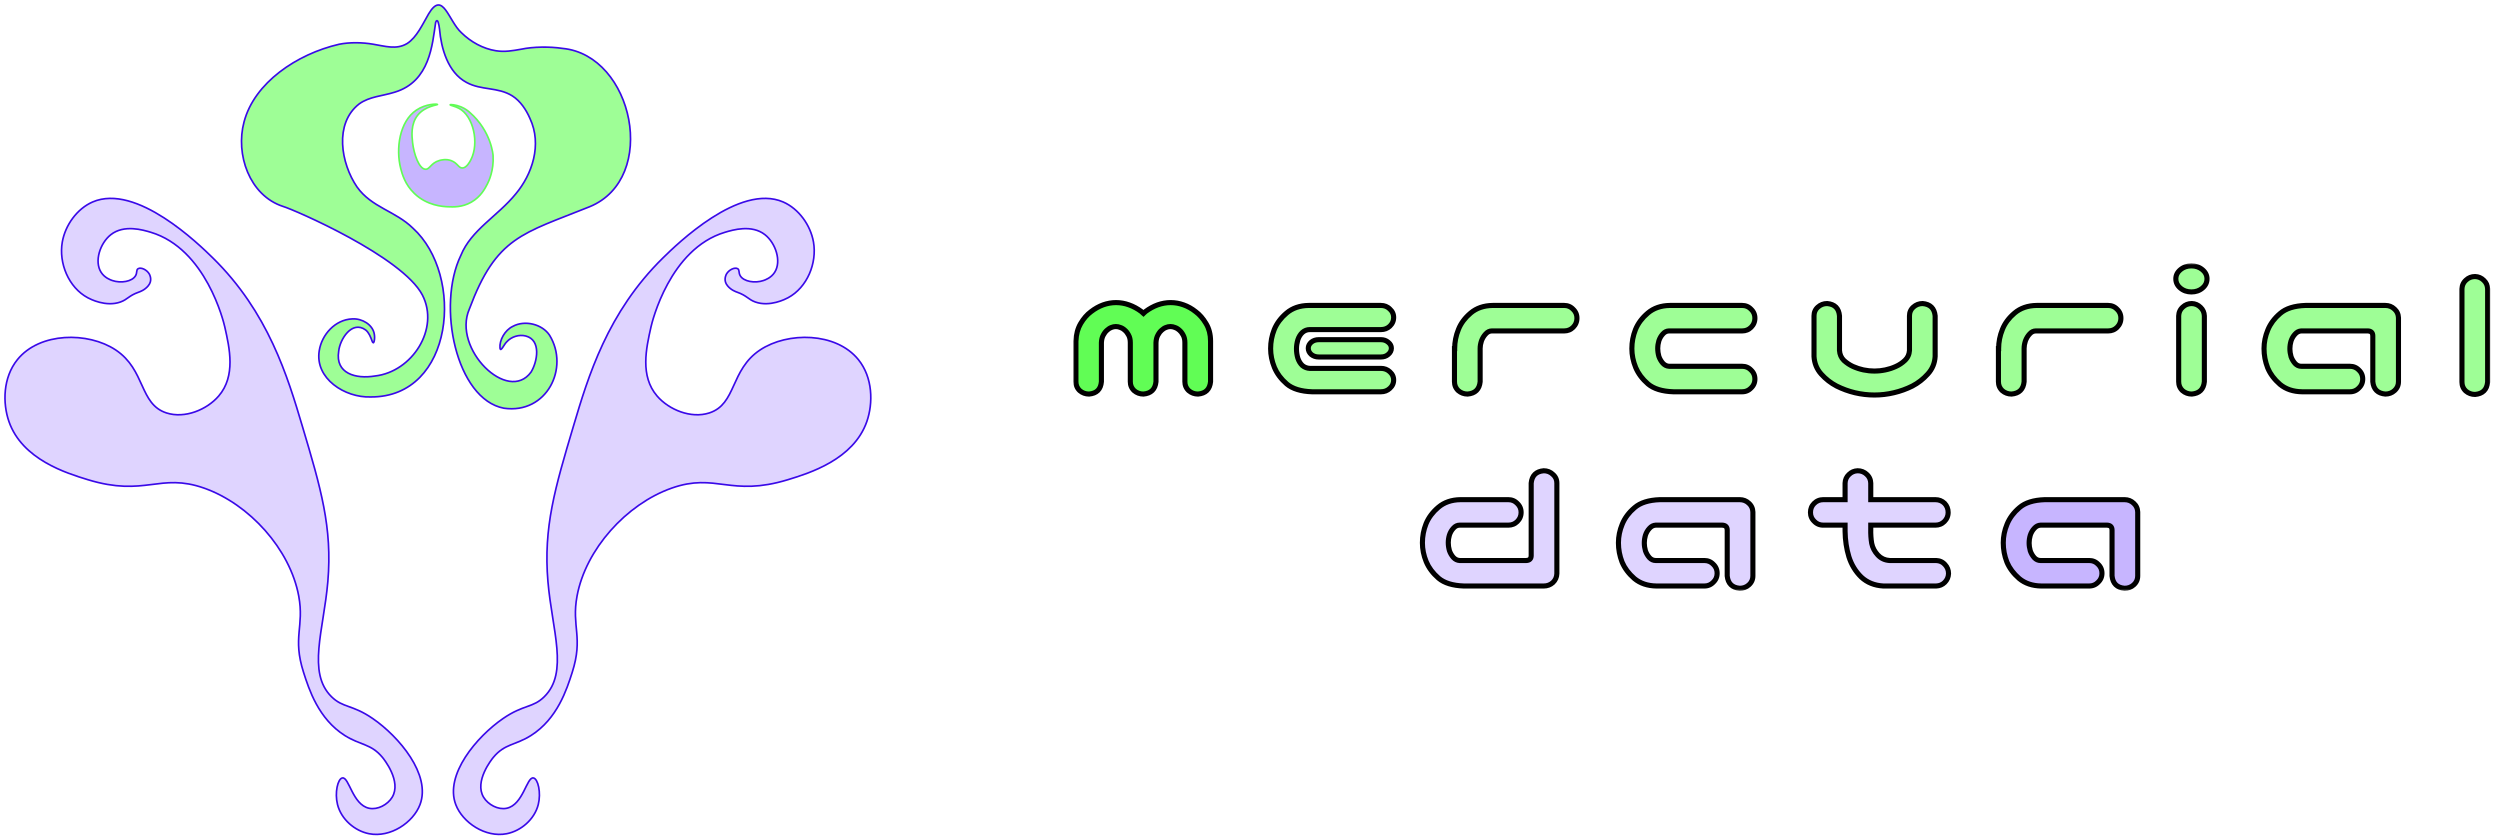
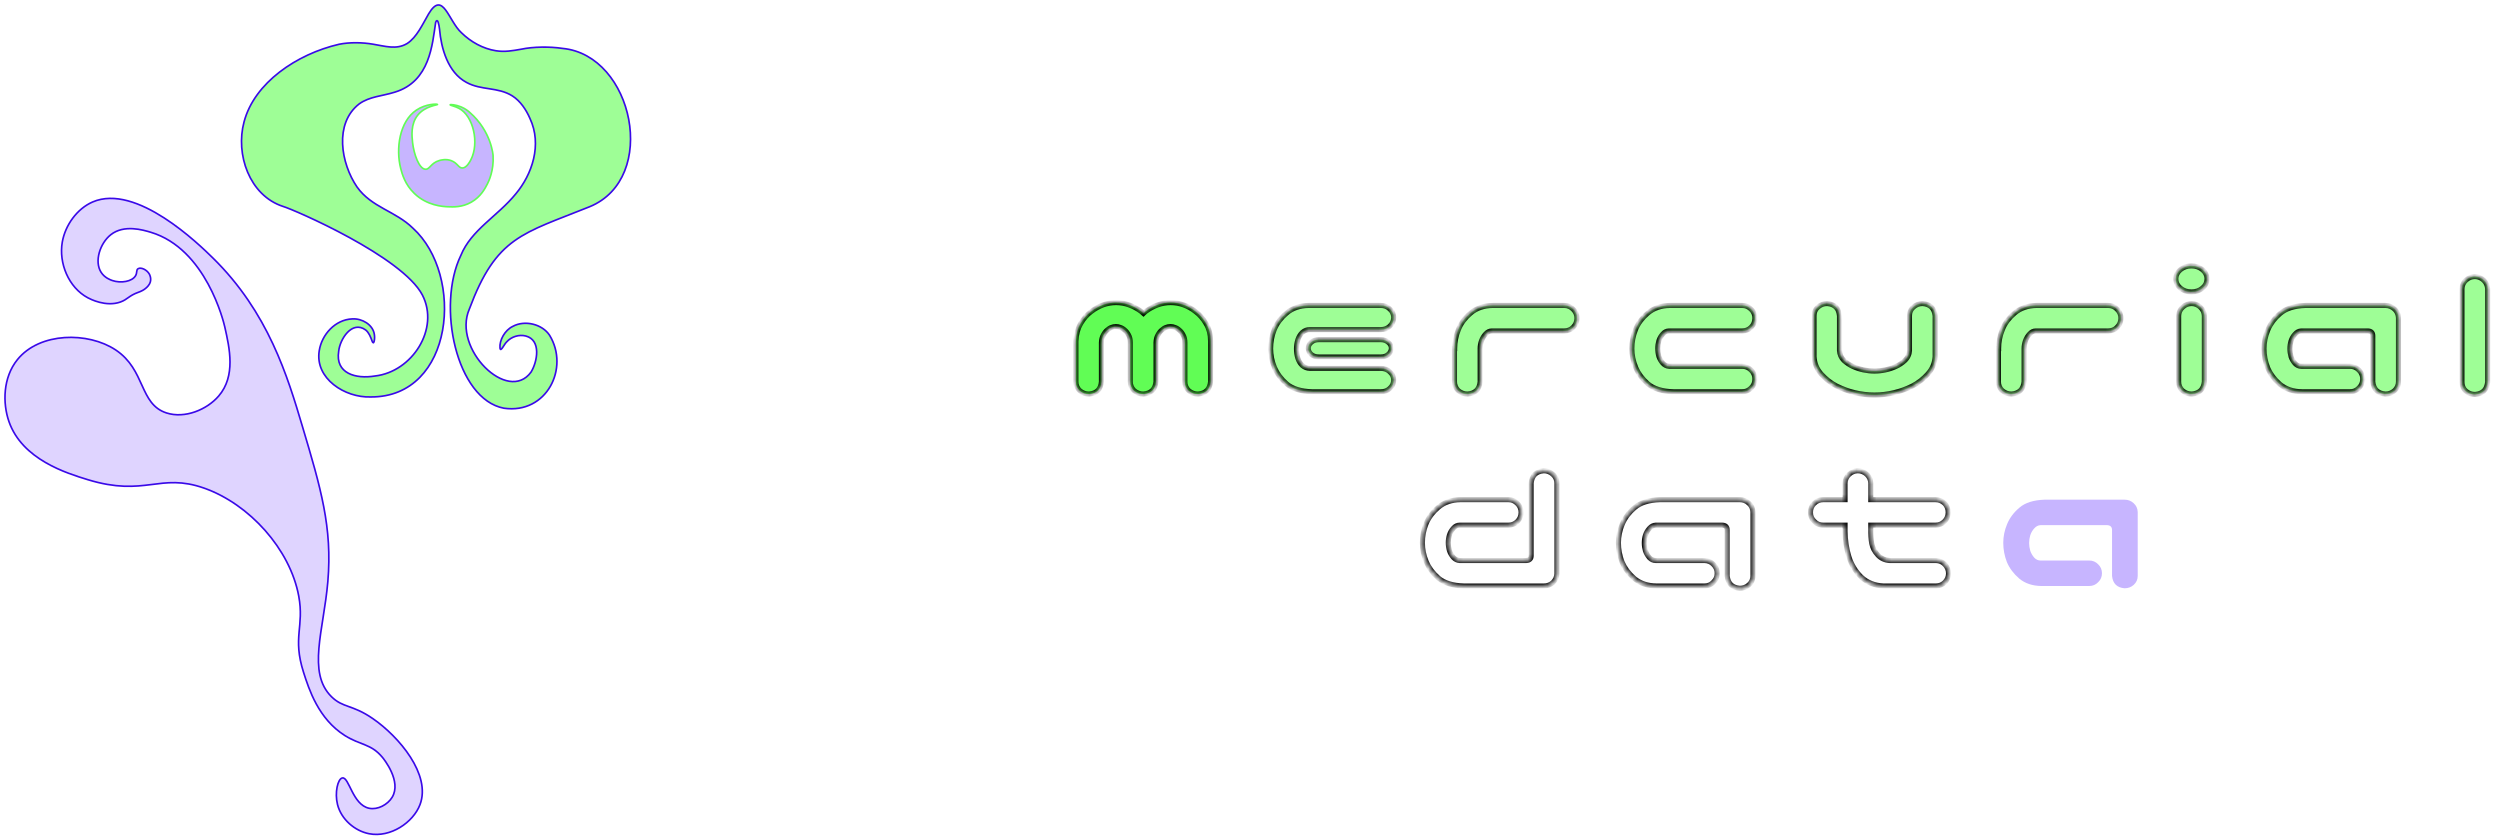
<svg xmlns="http://www.w3.org/2000/svg" width="502" height="168" viewBox="0 0 502 168" fill="none">
  <path d="M81.709 8.761C79.583 10.032 77.259 9.253 74.864 8.868C72.812 8.518 70.219 8.453 68.075 8.892C59.607 10.855 51.079 16.601 49.006 24.473C47.244 30.98 50.078 39.268 56.849 41.456C59.134 42.13 80.814 51.542 84.822 59.254C88.297 66.01 82.791 74.66 75.285 75.502C71.447 76.14 67.293 75.011 68.007 70.548C68.237 68.145 70.658 64.269 73.411 66.25C74.096 66.786 74.441 67.727 74.715 68.485C74.799 68.7 74.87 68.823 74.94 68.833C75.008 68.844 75.073 68.744 75.126 68.553C75.241 68.13 75.241 67.581 75.165 67.121C74.872 65.197 72.71 63.913 70.734 64.036C67.306 64.172 64.614 67.191 64.109 70.389C63.163 76.017 69.267 79.884 74.409 79.709C91.217 79.824 93.321 55.246 82.919 45.822C79.395 42.36 74.611 41.673 71.683 37.532C68.475 32.836 67.045 24.8 72.132 20.86C74.203 19.37 76.773 19.302 79.29 18.502C86.349 16.363 86.812 8.905 87.481 4.479C87.899 3.441 88.176 5.101 88.26 5.87C88.587 9.65 89.904 14.539 93.666 16.547C96.676 18.196 99.944 17.422 102.885 19.263C104.508 20.301 105.651 22.039 106.403 23.759C108.916 29.08 106.814 35.048 103.588 38.904C99.909 43.432 94.634 46.125 92.534 51.291C87.653 61.393 91.593 80.153 101.18 81.97C109.792 83.209 114.382 73.892 110.362 67.332C108.9 65.084 105.376 64.211 102.966 65.539C101.387 66.284 100.249 68.321 100.398 69.9C100.516 70.833 101.235 69.108 101.729 68.668C102.712 67.557 104.291 67.136 105.583 67.471C108.707 68.292 107.92 72.608 106.634 74.715C101.996 81.102 90.796 70.046 94.231 62.093C99.679 47.49 104.882 46.962 118.398 41.511C132.353 35.796 127.187 11.064 112.955 9.72C110.38 9.334 107.07 9.368 104.626 9.888C102.913 10.186 101.368 10.476 99.572 10.191C96.992 9.778 94.553 8.434 92.663 6.581C90.027 4.189 88.942 -2.041 86.067 2.785C84.895 4.785 83.703 7.493 81.753 8.738L81.719 8.758L81.709 8.761Z" fill="#9EFE96" stroke="#3909E8" stroke-width="0.336" stroke-miterlimit="10" />
  <path d="M20.301 54.677C18.886 52.473 20.105 48.818 22.248 47.129C24.907 45.032 28.719 46.172 30.282 46.643C41.383 49.968 44.922 64.689 45.134 65.636C46.107 69.944 47.364 75.5 43.916 79.515C41.534 82.289 37.103 84.098 33.445 82.924C27.94 81.157 29.262 74.266 23.218 70.263C17.692 66.6 7.979 66.668 3.496 72.211C0.573 75.824 0.521 80.964 1.791 84.629C4.447 92.289 13.393 95.023 17.618 96.315C29.21 99.86 32.034 94.859 40.993 98.019C50.088 101.227 58.242 110.283 59.986 119.69C61.136 125.901 58.681 127.901 60.961 135.031C62.041 138.411 63.939 144.351 69.241 147.692C72.412 149.689 74.493 149.307 76.788 152.073C77.055 152.395 80.699 156.902 78.736 160.107C77.852 161.55 75.868 162.669 74.109 162.298C70.788 161.6 70.106 155.982 68.752 156.212C67.821 156.369 67.17 159.182 67.777 161.569C68.532 164.536 71.236 166.85 74.109 167.412C78.404 168.253 82.969 165.158 84.336 161.569C86.618 155.574 80.103 147.893 74.841 144.28C70.692 141.433 68.864 142.176 66.561 139.898C61.641 135.033 64.995 126.565 65.832 116.767C66.76 105.891 64.407 97.993 60.718 85.601C57.759 75.656 53.91 62.734 42.7 51.756C39.997 49.111 27.372 36.748 18.596 40.557C15.459 41.919 13.101 45.223 12.51 48.59C11.765 52.839 13.767 57.725 17.623 59.79C18.112 60.052 21.273 61.686 24.188 60.642C25.626 60.127 25.848 59.377 27.827 58.676C28.086 58.585 29.072 58.248 29.77 57.382C30 57.097 30.12 56.854 30.185 56.614C30.408 55.816 30.039 55.132 29.989 55.04C29.495 54.154 28.293 53.607 27.728 53.958C27.323 54.209 27.579 54.716 27.236 55.335C26.562 56.551 24.267 56.922 22.544 56.326C22.206 56.211 21.02 55.801 20.301 54.679V54.677Z" fill="#DFD4FF" stroke="#3909E8" stroke-width="0.336" stroke-miterlimit="10" />
-   <path d="M155.556 54.677C156.97 52.473 155.752 48.818 153.608 47.129C150.949 45.032 147.137 46.172 145.574 46.643C134.474 49.968 130.934 64.689 130.722 65.636C129.749 69.944 128.492 75.5 131.94 79.515C134.322 82.289 138.753 84.098 142.411 82.924C147.916 81.157 146.594 74.266 152.638 70.263C158.165 66.6 167.877 66.668 172.36 72.211C175.283 75.824 175.336 80.964 174.065 84.629C171.409 92.289 162.463 95.023 158.238 96.315C146.646 99.86 143.822 94.859 134.863 98.019C125.768 101.227 117.614 110.283 115.87 119.69C114.72 125.901 117.175 127.901 114.895 135.031C113.815 138.411 111.917 144.351 106.615 147.692C103.444 149.689 101.363 149.307 99.068 152.073C98.801 152.395 95.157 156.902 97.12 160.107C98.004 161.55 99.988 162.669 101.747 162.298C105.068 161.6 105.75 155.982 107.104 156.212C108.035 156.369 108.686 159.182 108.079 161.569C107.324 164.536 104.621 166.85 101.747 167.412C97.452 168.253 92.888 165.158 91.52 161.569C89.238 155.574 95.753 147.893 101.015 144.28C105.164 141.433 106.992 142.176 109.295 139.898C114.215 135.033 110.861 126.565 110.024 116.767C109.096 105.891 111.449 97.993 115.138 85.601C118.097 75.656 121.946 62.734 133.156 51.756C135.859 49.111 148.484 36.748 157.26 40.557C160.397 41.919 162.755 45.223 163.346 48.59C164.091 52.839 162.089 57.725 158.233 59.79C157.744 60.052 154.583 61.686 151.668 60.642C150.23 60.127 150.008 59.377 148.029 58.676C147.77 58.585 146.784 58.248 146.086 57.382C145.856 57.097 145.736 56.854 145.671 56.614C145.449 55.816 145.817 55.132 145.867 55.04C146.361 54.154 147.564 53.607 148.128 53.958C148.533 54.209 148.277 54.716 148.62 55.335C149.294 56.551 151.59 56.922 153.312 56.326C153.65 56.211 154.837 55.801 155.556 54.679V54.677Z" fill="#DFD4FF" stroke="#3909E8" stroke-width="0.336" stroke-miterlimit="10" />
  <path d="M83.617 22.105C85.544 20.803 87.826 20.855 87.86 20.97C87.897 21.093 85.403 21.268 83.91 23.09C82.433 24.892 82.707 27.362 82.848 28.648C83.097 30.889 84.135 33.932 85.444 33.987C86.312 34.023 86.511 32.716 88.223 32.233C88.511 32.151 89.559 31.853 90.636 32.269C91.87 32.742 92.066 33.73 92.83 33.733C93.695 33.733 94.349 32.473 94.547 32.089C96.268 28.771 95.086 23.284 92.134 21.739C91.358 21.333 90.354 21.145 90.38 21.043C90.406 20.939 91.504 21.02 92.568 21.459C93.449 21.822 94.027 22.311 94.294 22.544C98.715 26.371 99.01 31.247 99.01 31.247C99.193 34.243 98.126 36.426 97.876 36.915C97.405 37.835 96.553 39.506 94.634 40.598C92.804 41.642 91.042 41.568 89.938 41.521C88.916 41.479 85.761 41.299 83.209 38.852C81.316 37.038 80.744 34.92 80.467 33.843C79.447 29.872 80.208 24.4 83.612 22.105H83.617Z" fill="#C7B5FF" stroke="#61FD55" stroke-width="0.336" stroke-miterlimit="10" />
  <mask id="path-5-outside-1_1102_1831" maskUnits="userSpaceOnUse" x="215.28" y="52.745" width="285" height="66" fill="black">
-     <rect fill="white" x="215.28" y="52.745" width="285" height="66" />
    <path d="M224.102 60.76C224.993 60.76 225.859 60.913 226.699 61.218C227.564 61.523 228.392 61.969 229.181 62.554C229.308 62.682 229.448 62.809 229.601 62.936C229.728 62.809 229.868 62.682 230.021 62.554C230.81 61.969 231.625 61.523 232.465 61.218C233.33 60.913 234.196 60.76 235.062 60.76C235.953 60.76 236.818 60.913 237.658 61.218C238.524 61.523 239.338 61.982 240.102 62.593C240.891 63.178 241.579 63.967 242.164 64.96C242.775 65.953 243.081 67.137 243.081 68.511V76.645C242.928 78.173 242.088 79 240.56 79.127C239.848 79.127 239.224 78.898 238.689 78.44C238.18 77.956 237.925 77.358 237.925 76.645V68.817C237.925 68.206 237.811 67.697 237.582 67.29C237.353 66.857 237.098 66.526 236.818 66.297C236.538 66.042 236.245 65.864 235.94 65.762C235.634 65.635 235.329 65.571 235.023 65.571C234.718 65.571 234.412 65.635 234.107 65.762C233.827 65.864 233.547 66.042 233.267 66.297C232.987 66.526 232.732 66.857 232.503 67.29C232.274 67.697 232.147 68.206 232.121 68.817V76.645C231.968 78.173 231.128 79 229.601 79.127C228.888 79.127 228.264 78.898 227.73 78.44C227.221 77.956 226.966 77.358 226.966 76.645V68.817C226.966 68.206 226.851 67.697 226.622 67.29C226.393 66.857 226.139 66.526 225.859 66.297C225.579 66.042 225.286 65.864 224.98 65.762C224.675 65.635 224.369 65.571 224.064 65.571C223.758 65.571 223.453 65.635 223.147 65.762C222.867 65.864 222.587 66.042 222.307 66.297C222.027 66.526 221.773 66.857 221.544 67.29C221.315 67.697 221.187 68.206 221.162 68.817V76.645C221.034 78.173 220.207 79 218.68 79.127C217.967 79.127 217.343 78.898 216.809 78.44C216.299 77.956 216.045 77.358 216.045 76.645V68.511C216.096 67.137 216.414 65.953 216.999 64.96C217.585 63.967 218.272 63.178 219.062 62.593C219.851 61.982 220.665 61.523 221.505 61.218C222.371 60.913 223.237 60.76 224.102 60.76Z" />
    <path d="M263.464 78.669C261.224 78.593 259.531 78.071 258.386 77.103C257.24 76.111 256.413 75.003 255.904 73.781C255.394 72.534 255.14 71.274 255.14 70.001C255.14 68.677 255.382 67.404 255.865 66.182C256.374 64.935 257.202 63.827 258.347 62.86C259.518 61.867 260.995 61.358 262.777 61.333H277.288C278.001 61.333 278.599 61.574 279.082 62.058C279.592 62.516 279.846 63.076 279.846 63.738C279.846 64.426 279.592 65.011 279.082 65.495C278.599 65.953 278.001 66.182 277.288 66.182H263.006C262.446 66.182 261.95 66.373 261.517 66.755C261.11 67.137 260.804 67.633 260.6 68.244C260.422 68.855 260.333 69.454 260.333 70.039C260.333 70.675 260.422 71.299 260.6 71.91C260.804 72.521 261.11 73.017 261.517 73.399C261.95 73.756 262.446 73.947 263.006 73.972H277.288C278.001 73.972 278.599 74.201 279.082 74.659C279.592 75.118 279.846 75.665 279.846 76.302C279.846 76.963 279.592 77.523 279.082 77.982C278.599 78.44 278.001 78.669 277.288 78.669H263.464ZM279.388 69.924C279.388 70.408 279.172 70.828 278.739 71.185C278.357 71.516 277.873 71.681 277.288 71.681H264.801C264.215 71.681 263.719 71.516 263.312 71.185C262.904 70.828 262.701 70.408 262.701 69.924C262.701 69.466 262.904 69.059 263.312 68.703C263.719 68.371 264.215 68.206 264.801 68.206H277.288C277.873 68.206 278.37 68.384 278.777 68.741C279.184 69.072 279.388 69.466 279.388 69.924ZM292.86 66.144C293.344 64.922 294.158 63.827 295.304 62.86C296.475 61.867 297.952 61.358 299.734 61.333H314.092C314.804 61.333 315.403 61.587 315.886 62.096C316.395 62.58 316.65 63.178 316.65 63.891C316.65 64.604 316.395 65.215 315.886 65.724C315.403 66.208 314.804 66.45 314.092 66.45H299.581C299.097 66.45 298.677 66.653 298.321 67.061C297.964 67.442 297.684 67.901 297.481 68.435C297.302 68.97 297.213 69.479 297.213 69.963V76.645C297.061 78.173 296.22 79 294.693 79.127C293.98 79.127 293.356 78.898 292.822 78.44C292.313 77.956 292.058 77.358 292.058 76.645V70.001H292.096C292.096 68.677 292.351 67.391 292.86 66.144ZM336.003 78.669C333.762 78.593 332.07 78.071 330.924 77.103C329.778 76.111 328.951 75.003 328.442 73.781C327.933 72.534 327.678 71.274 327.678 70.001C327.678 68.677 327.92 67.404 328.404 66.182C328.913 64.935 329.74 63.827 330.886 62.86C332.057 61.867 333.533 61.358 335.315 61.333H349.826C350.539 61.333 351.137 61.587 351.621 62.096C352.13 62.58 352.385 63.178 352.385 63.891C352.385 64.604 352.13 65.215 351.621 65.724C351.137 66.208 350.539 66.45 349.826 66.45H335.163C334.679 66.45 334.259 66.653 333.902 67.061C333.546 67.442 333.279 67.901 333.101 68.435C332.948 68.944 332.871 69.454 332.871 69.963C332.871 70.497 332.948 71.032 333.101 71.566C333.279 72.076 333.546 72.534 333.902 72.941C334.259 73.323 334.679 73.527 335.163 73.552H349.826C350.539 73.552 351.137 73.807 351.621 74.316C352.13 74.799 352.385 75.398 352.385 76.111C352.385 76.823 352.13 77.422 351.621 77.905C351.137 78.415 350.539 78.669 349.826 78.669H336.003ZM376.396 79.318C375.072 79.318 373.761 79.165 372.463 78.86C371.19 78.555 369.968 78.109 368.797 77.523C367.626 76.912 366.595 76.111 365.704 75.118C364.813 74.125 364.329 72.941 364.253 71.566V69.963V63.433C364.253 62.72 364.507 62.135 365.017 61.676C365.551 61.193 366.175 60.951 366.888 60.951C368.415 61.078 369.242 61.905 369.37 63.433V65.113V70.383C369.421 71.172 369.713 71.834 370.248 72.368C370.808 72.877 371.419 73.285 372.081 73.59C372.768 73.896 373.468 74.125 374.181 74.278C374.919 74.43 375.658 74.507 376.396 74.507C377.134 74.507 377.86 74.43 378.573 74.278C379.311 74.125 380.011 73.896 380.673 73.59C381.36 73.285 381.971 72.877 382.506 72.368C383.066 71.834 383.371 71.172 383.422 70.383V65.113V63.433C383.422 62.72 383.677 62.135 384.186 61.676C384.721 61.193 385.344 60.951 386.057 60.951C387.585 61.078 388.425 61.905 388.577 63.433V69.963V71.566C388.501 72.941 388.005 74.125 387.088 75.118C386.197 76.111 385.166 76.912 383.995 77.523C382.824 78.109 381.589 78.555 380.291 78.86C379.018 79.165 377.72 79.318 376.396 79.318ZM402.088 66.144C402.571 64.922 403.386 63.827 404.532 62.86C405.703 61.867 407.179 61.358 408.961 61.333H423.319C424.032 61.333 424.63 61.587 425.114 62.096C425.623 62.58 425.878 63.178 425.878 63.891C425.878 64.604 425.623 65.215 425.114 65.724C424.63 66.208 424.032 66.45 423.319 66.45H408.808C408.325 66.45 407.905 66.653 407.548 67.061C407.192 67.442 406.912 67.901 406.708 68.435C406.53 68.97 406.441 69.479 406.441 69.963V76.645C406.288 78.173 405.448 79 403.921 79.127C403.208 79.127 402.584 78.898 402.049 78.44C401.54 77.956 401.286 77.358 401.286 76.645V70.001H401.324C401.324 68.677 401.578 67.391 402.088 66.144ZM440.113 60.951C440.801 60.976 441.386 61.231 441.87 61.714C442.354 62.173 442.608 62.745 442.634 63.433V76.645C442.481 78.173 441.641 79 440.113 79.127C439.401 79.127 438.777 78.898 438.242 78.44C437.733 77.956 437.479 77.358 437.479 76.645V63.433C437.504 62.72 437.771 62.135 438.28 61.676C438.79 61.193 439.401 60.951 440.113 60.951ZM436.906 55.986C436.906 55.274 437.211 54.663 437.822 54.154C438.433 53.644 439.171 53.39 440.037 53.39C440.903 53.39 441.641 53.644 442.252 54.154C442.863 54.663 443.168 55.274 443.168 55.986C443.168 56.725 442.863 57.349 442.252 57.858C441.641 58.367 440.903 58.621 440.037 58.621C439.171 58.621 438.433 58.367 437.822 57.858C437.211 57.349 436.906 56.725 436.906 55.986ZM476.459 76.645V67.442C476.459 66.806 476.128 66.475 475.466 66.45H462.101C461.617 66.475 461.197 66.691 460.841 67.099C460.484 67.481 460.217 67.939 460.039 68.473C459.886 68.983 459.81 69.504 459.81 70.039C459.81 70.548 459.886 71.07 460.039 71.605C460.217 72.114 460.484 72.572 460.841 72.979C461.197 73.361 461.617 73.552 462.101 73.552H471.877C472.589 73.552 473.188 73.807 473.671 74.316C474.181 74.799 474.435 75.398 474.435 76.111C474.435 76.823 474.181 77.422 473.671 77.905C473.188 78.415 472.589 78.669 471.877 78.669H462.254C460.472 78.644 458.995 78.147 457.824 77.18C456.679 76.187 455.851 75.08 455.342 73.858C454.858 72.61 454.616 71.325 454.616 70.001C454.616 68.728 454.871 67.481 455.38 66.259C455.889 65.011 456.717 63.904 457.862 62.936C459.008 61.944 460.701 61.409 462.941 61.333H478.979C479.692 61.333 480.303 61.574 480.812 62.058C481.321 62.516 481.589 63.102 481.614 63.815V76.645C481.614 77.358 481.347 77.956 480.812 78.44C480.303 78.898 479.692 79.127 478.979 79.127C477.452 79 476.612 78.173 476.459 76.645ZM496.995 55.528C497.683 55.554 498.268 55.808 498.752 56.292C499.236 56.75 499.49 57.323 499.516 58.01V76.722C499.363 78.249 498.523 79.076 496.995 79.204C496.283 79.204 495.659 78.975 495.124 78.516C494.615 78.033 494.361 77.434 494.361 76.722V58.01C494.386 57.297 494.653 56.712 495.163 56.254C495.672 55.77 496.283 55.528 496.995 55.528Z" />
    <path d="M307.462 97.01C307.615 95.483 308.455 94.656 309.983 94.528C310.696 94.528 311.306 94.77 311.816 95.254C312.35 95.712 312.618 96.297 312.618 97.01V115.187C312.592 115.9 312.325 116.498 311.816 116.982C311.306 117.44 310.696 117.669 309.983 117.669H293.945C291.704 117.593 290.011 117.071 288.866 116.103C287.72 115.111 286.893 114.003 286.384 112.781C285.875 111.534 285.62 110.274 285.62 109.001C285.62 107.677 285.862 106.404 286.345 105.182C286.855 103.935 287.682 102.827 288.828 101.86C289.999 100.867 291.475 100.358 293.257 100.333H302.88C303.593 100.333 304.191 100.587 304.675 101.096C305.184 101.58 305.439 102.178 305.439 102.891C305.439 103.604 305.184 104.215 304.675 104.724C304.191 105.208 303.593 105.449 302.88 105.449H293.104C292.621 105.449 292.201 105.653 291.844 106.06C291.488 106.442 291.221 106.901 291.042 107.435C290.89 107.944 290.813 108.453 290.813 108.963C290.813 109.497 290.89 110.032 291.042 110.566C291.221 111.076 291.488 111.534 291.844 111.941C292.201 112.323 292.621 112.527 293.104 112.552H306.47C307.131 112.527 307.462 112.196 307.462 111.559V97.01ZM346.825 115.645V106.442C346.825 105.806 346.494 105.475 345.832 105.449H332.467C331.983 105.475 331.563 105.691 331.207 106.099C330.85 106.481 330.583 106.939 330.405 107.473C330.252 107.983 330.176 108.504 330.176 109.039C330.176 109.548 330.252 110.07 330.405 110.605C330.583 111.114 330.85 111.572 331.207 111.979C331.563 112.361 331.983 112.552 332.467 112.552H342.242C342.955 112.552 343.553 112.807 344.037 113.316C344.546 113.8 344.801 114.398 344.801 115.111C344.801 115.823 344.546 116.422 344.037 116.905C343.553 117.414 342.955 117.669 342.242 117.669H332.619C330.837 117.644 329.361 117.147 328.19 116.18C327.044 115.187 326.217 114.08 325.708 112.858C325.224 111.61 324.982 110.325 324.982 109.001C324.982 107.728 325.237 106.481 325.746 105.259C326.255 104.011 327.082 102.904 328.228 101.936C329.374 100.944 331.067 100.409 333.307 100.333H349.345C350.058 100.333 350.669 100.574 351.178 101.058C351.687 101.516 351.954 102.102 351.98 102.815V115.645C351.98 116.358 351.712 116.956 351.178 117.44C350.669 117.898 350.058 118.127 349.345 118.127C347.818 118 346.977 117.173 346.825 115.645ZM373.013 94.528C373.726 94.528 374.337 94.77 374.846 95.254C375.355 95.712 375.622 96.297 375.648 97.01V100.333H388.631C389.344 100.333 389.955 100.574 390.464 101.058C390.947 101.567 391.189 102.178 391.189 102.891C391.189 103.604 390.935 104.215 390.426 104.724C389.942 105.208 389.344 105.449 388.631 105.449H375.648V106.213C375.622 107.257 375.686 108.224 375.838 109.115C376.017 109.981 376.424 110.757 377.06 111.445C377.697 112.132 378.499 112.501 379.466 112.552H388.784C389.496 112.578 390.082 112.845 390.54 113.354C391.024 113.863 391.266 114.474 391.266 115.187C391.24 115.874 390.986 116.46 390.502 116.944C390.044 117.402 389.471 117.644 388.784 117.669H378.168C376.386 117.567 374.909 116.969 373.738 115.874C372.593 114.754 371.765 113.392 371.256 111.788C370.772 110.185 370.518 108.479 370.492 106.671V105.449H366.101C365.388 105.449 364.79 105.195 364.306 104.686C363.797 104.202 363.543 103.604 363.543 102.891C363.543 102.178 363.784 101.58 364.268 101.096C364.777 100.587 365.388 100.333 366.101 100.333H370.492V97.01C370.518 96.323 370.772 95.75 371.256 95.292C371.74 94.808 372.325 94.554 373.013 94.528Z" />
-     <path d="M424.098 115.645V106.442C424.098 105.806 423.767 105.475 423.105 105.449H409.74C409.256 105.475 408.836 105.691 408.48 106.099C408.124 106.481 407.856 106.939 407.678 107.473C407.525 107.983 407.449 108.504 407.449 109.039C407.449 109.548 407.525 110.07 407.678 110.605C407.856 111.114 408.124 111.572 408.48 111.979C408.836 112.361 409.256 112.552 409.74 112.552H419.516C420.229 112.552 420.827 112.807 421.311 113.316C421.82 113.8 422.074 114.398 422.074 115.111C422.074 115.823 421.82 116.422 421.311 116.905C420.827 117.414 420.229 117.669 419.516 117.669H409.893C408.111 117.644 406.634 117.147 405.463 116.18C404.318 115.187 403.49 114.08 402.981 112.858C402.497 111.61 402.256 110.325 402.256 109.001C402.256 107.728 402.51 106.481 403.019 105.259C403.529 104.011 404.356 102.904 405.501 101.936C406.647 100.944 408.34 100.409 410.58 100.333H426.618C427.331 100.333 427.942 100.574 428.451 101.058C428.96 101.516 429.228 102.102 429.253 102.815V115.645C429.253 116.358 428.986 116.956 428.451 117.44C427.942 117.898 427.331 118.127 426.618 118.127C425.091 118 424.251 117.173 424.098 115.645Z" />
  </mask>
  <path d="M224.102 60.76C224.993 60.76 225.859 60.913 226.699 61.218C227.564 61.523 228.392 61.969 229.181 62.554C229.308 62.682 229.448 62.809 229.601 62.936C229.728 62.809 229.868 62.682 230.021 62.554C230.81 61.969 231.625 61.523 232.465 61.218C233.33 60.913 234.196 60.76 235.062 60.76C235.953 60.76 236.818 60.913 237.658 61.218C238.524 61.523 239.338 61.982 240.102 62.593C240.891 63.178 241.579 63.967 242.164 64.96C242.775 65.953 243.081 67.137 243.081 68.511V76.645C242.928 78.173 242.088 79 240.56 79.127C239.848 79.127 239.224 78.898 238.689 78.44C238.18 77.956 237.925 77.358 237.925 76.645V68.817C237.925 68.206 237.811 67.697 237.582 67.29C237.353 66.857 237.098 66.526 236.818 66.297C236.538 66.042 236.245 65.864 235.94 65.762C235.634 65.635 235.329 65.571 235.023 65.571C234.718 65.571 234.412 65.635 234.107 65.762C233.827 65.864 233.547 66.042 233.267 66.297C232.987 66.526 232.732 66.857 232.503 67.29C232.274 67.697 232.147 68.206 232.121 68.817V76.645C231.968 78.173 231.128 79 229.601 79.127C228.888 79.127 228.264 78.898 227.73 78.44C227.221 77.956 226.966 77.358 226.966 76.645V68.817C226.966 68.206 226.851 67.697 226.622 67.29C226.393 66.857 226.139 66.526 225.859 66.297C225.579 66.042 225.286 65.864 224.98 65.762C224.675 65.635 224.369 65.571 224.064 65.571C223.758 65.571 223.453 65.635 223.147 65.762C222.867 65.864 222.587 66.042 222.307 66.297C222.027 66.526 221.773 66.857 221.544 67.29C221.315 67.697 221.187 68.206 221.162 68.817V76.645C221.034 78.173 220.207 79 218.68 79.127C217.967 79.127 217.343 78.898 216.809 78.44C216.299 77.956 216.045 77.358 216.045 76.645V68.511C216.096 67.137 216.414 65.953 216.999 64.96C217.585 63.967 218.272 63.178 219.062 62.593C219.851 61.982 220.665 61.523 221.505 61.218C222.371 60.913 223.237 60.76 224.102 60.76Z" fill="#61FD55" />
  <path d="M263.464 78.669C261.224 78.593 259.531 78.071 258.386 77.103C257.24 76.111 256.413 75.003 255.904 73.781C255.394 72.534 255.14 71.274 255.14 70.001C255.14 68.677 255.382 67.404 255.865 66.182C256.374 64.935 257.202 63.827 258.347 62.86C259.518 61.867 260.995 61.358 262.777 61.333H277.288C278.001 61.333 278.599 61.574 279.082 62.058C279.592 62.516 279.846 63.076 279.846 63.738C279.846 64.426 279.592 65.011 279.082 65.495C278.599 65.953 278.001 66.182 277.288 66.182H263.006C262.446 66.182 261.95 66.373 261.517 66.755C261.11 67.137 260.804 67.633 260.6 68.244C260.422 68.855 260.333 69.454 260.333 70.039C260.333 70.675 260.422 71.299 260.6 71.91C260.804 72.521 261.11 73.017 261.517 73.399C261.95 73.756 262.446 73.947 263.006 73.972H277.288C278.001 73.972 278.599 74.201 279.082 74.659C279.592 75.118 279.846 75.665 279.846 76.302C279.846 76.963 279.592 77.523 279.082 77.982C278.599 78.44 278.001 78.669 277.288 78.669H263.464ZM279.388 69.924C279.388 70.408 279.172 70.828 278.739 71.185C278.357 71.516 277.873 71.681 277.288 71.681H264.801C264.215 71.681 263.719 71.516 263.312 71.185C262.904 70.828 262.701 70.408 262.701 69.924C262.701 69.466 262.904 69.059 263.312 68.703C263.719 68.371 264.215 68.206 264.801 68.206H277.288C277.873 68.206 278.37 68.384 278.777 68.741C279.184 69.072 279.388 69.466 279.388 69.924ZM292.86 66.144C293.344 64.922 294.158 63.827 295.304 62.86C296.475 61.867 297.952 61.358 299.734 61.333H314.092C314.804 61.333 315.403 61.587 315.886 62.096C316.395 62.58 316.65 63.178 316.65 63.891C316.65 64.604 316.395 65.215 315.886 65.724C315.403 66.208 314.804 66.45 314.092 66.45H299.581C299.097 66.45 298.677 66.653 298.321 67.061C297.964 67.442 297.684 67.901 297.481 68.435C297.302 68.97 297.213 69.479 297.213 69.963V76.645C297.061 78.173 296.22 79 294.693 79.127C293.98 79.127 293.356 78.898 292.822 78.44C292.313 77.956 292.058 77.358 292.058 76.645V70.001H292.096C292.096 68.677 292.351 67.391 292.86 66.144ZM336.003 78.669C333.762 78.593 332.07 78.071 330.924 77.103C329.778 76.111 328.951 75.003 328.442 73.781C327.933 72.534 327.678 71.274 327.678 70.001C327.678 68.677 327.92 67.404 328.404 66.182C328.913 64.935 329.74 63.827 330.886 62.86C332.057 61.867 333.533 61.358 335.315 61.333H349.826C350.539 61.333 351.137 61.587 351.621 62.096C352.13 62.58 352.385 63.178 352.385 63.891C352.385 64.604 352.13 65.215 351.621 65.724C351.137 66.208 350.539 66.45 349.826 66.45H335.163C334.679 66.45 334.259 66.653 333.902 67.061C333.546 67.442 333.279 67.901 333.101 68.435C332.948 68.944 332.871 69.454 332.871 69.963C332.871 70.497 332.948 71.032 333.101 71.566C333.279 72.076 333.546 72.534 333.902 72.941C334.259 73.323 334.679 73.527 335.163 73.552H349.826C350.539 73.552 351.137 73.807 351.621 74.316C352.13 74.799 352.385 75.398 352.385 76.111C352.385 76.823 352.13 77.422 351.621 77.905C351.137 78.415 350.539 78.669 349.826 78.669H336.003ZM376.396 79.318C375.072 79.318 373.761 79.165 372.463 78.86C371.19 78.555 369.968 78.109 368.797 77.523C367.626 76.912 366.595 76.111 365.704 75.118C364.813 74.125 364.329 72.941 364.253 71.566V69.963V63.433C364.253 62.72 364.507 62.135 365.017 61.676C365.551 61.193 366.175 60.951 366.888 60.951C368.415 61.078 369.242 61.905 369.37 63.433V65.113V70.383C369.421 71.172 369.713 71.834 370.248 72.368C370.808 72.877 371.419 73.285 372.081 73.59C372.768 73.896 373.468 74.125 374.181 74.278C374.919 74.43 375.658 74.507 376.396 74.507C377.134 74.507 377.86 74.43 378.573 74.278C379.311 74.125 380.011 73.896 380.673 73.59C381.36 73.285 381.971 72.877 382.506 72.368C383.066 71.834 383.371 71.172 383.422 70.383V65.113V63.433C383.422 62.72 383.677 62.135 384.186 61.676C384.721 61.193 385.344 60.951 386.057 60.951C387.585 61.078 388.425 61.905 388.577 63.433V69.963V71.566C388.501 72.941 388.005 74.125 387.088 75.118C386.197 76.111 385.166 76.912 383.995 77.523C382.824 78.109 381.589 78.555 380.291 78.86C379.018 79.165 377.72 79.318 376.396 79.318ZM402.088 66.144C402.571 64.922 403.386 63.827 404.532 62.86C405.703 61.867 407.179 61.358 408.961 61.333H423.319C424.032 61.333 424.63 61.587 425.114 62.096C425.623 62.58 425.878 63.178 425.878 63.891C425.878 64.604 425.623 65.215 425.114 65.724C424.63 66.208 424.032 66.45 423.319 66.45H408.808C408.325 66.45 407.905 66.653 407.548 67.061C407.192 67.442 406.912 67.901 406.708 68.435C406.53 68.97 406.441 69.479 406.441 69.963V76.645C406.288 78.173 405.448 79 403.921 79.127C403.208 79.127 402.584 78.898 402.049 78.44C401.54 77.956 401.286 77.358 401.286 76.645V70.001H401.324C401.324 68.677 401.578 67.391 402.088 66.144ZM440.113 60.951C440.801 60.976 441.386 61.231 441.87 61.714C442.354 62.173 442.608 62.745 442.634 63.433V76.645C442.481 78.173 441.641 79 440.113 79.127C439.401 79.127 438.777 78.898 438.242 78.44C437.733 77.956 437.479 77.358 437.479 76.645V63.433C437.504 62.72 437.771 62.135 438.28 61.676C438.79 61.193 439.401 60.951 440.113 60.951ZM436.906 55.986C436.906 55.274 437.211 54.663 437.822 54.154C438.433 53.644 439.171 53.39 440.037 53.39C440.903 53.39 441.641 53.644 442.252 54.154C442.863 54.663 443.168 55.274 443.168 55.986C443.168 56.725 442.863 57.349 442.252 57.858C441.641 58.367 440.903 58.621 440.037 58.621C439.171 58.621 438.433 58.367 437.822 57.858C437.211 57.349 436.906 56.725 436.906 55.986ZM476.459 76.645V67.442C476.459 66.806 476.128 66.475 475.466 66.45H462.101C461.617 66.475 461.197 66.691 460.841 67.099C460.484 67.481 460.217 67.939 460.039 68.473C459.886 68.983 459.81 69.504 459.81 70.039C459.81 70.548 459.886 71.07 460.039 71.605C460.217 72.114 460.484 72.572 460.841 72.979C461.197 73.361 461.617 73.552 462.101 73.552H471.877C472.589 73.552 473.188 73.807 473.671 74.316C474.181 74.799 474.435 75.398 474.435 76.111C474.435 76.823 474.181 77.422 473.671 77.905C473.188 78.415 472.589 78.669 471.877 78.669H462.254C460.472 78.644 458.995 78.147 457.824 77.18C456.679 76.187 455.851 75.08 455.342 73.858C454.858 72.61 454.616 71.325 454.616 70.001C454.616 68.728 454.871 67.481 455.38 66.259C455.889 65.011 456.717 63.904 457.862 62.936C459.008 61.944 460.701 61.409 462.941 61.333H478.979C479.692 61.333 480.303 61.574 480.812 62.058C481.321 62.516 481.589 63.102 481.614 63.815V76.645C481.614 77.358 481.347 77.956 480.812 78.44C480.303 78.898 479.692 79.127 478.979 79.127C477.452 79 476.612 78.173 476.459 76.645ZM496.995 55.528C497.683 55.554 498.268 55.808 498.752 56.292C499.236 56.75 499.49 57.323 499.516 58.01V76.722C499.363 78.249 498.523 79.076 496.995 79.204C496.283 79.204 495.659 78.975 495.124 78.516C494.615 78.033 494.361 77.434 494.361 76.722V58.01C494.386 57.297 494.653 56.712 495.163 56.254C495.672 55.77 496.283 55.528 496.995 55.528Z" fill="#9EFE96" />
-   <path d="M307.462 97.01C307.615 95.483 308.455 94.656 309.983 94.528C310.696 94.528 311.306 94.77 311.816 95.254C312.35 95.712 312.618 96.297 312.618 97.01V115.187C312.592 115.9 312.325 116.498 311.816 116.982C311.306 117.44 310.696 117.669 309.983 117.669H293.945C291.704 117.593 290.011 117.071 288.866 116.103C287.72 115.111 286.893 114.003 286.384 112.781C285.875 111.534 285.62 110.274 285.62 109.001C285.62 107.677 285.862 106.404 286.345 105.182C286.855 103.935 287.682 102.827 288.828 101.86C289.999 100.867 291.475 100.358 293.257 100.333H302.88C303.593 100.333 304.191 100.587 304.675 101.096C305.184 101.58 305.439 102.178 305.439 102.891C305.439 103.604 305.184 104.215 304.675 104.724C304.191 105.208 303.593 105.449 302.88 105.449H293.104C292.621 105.449 292.201 105.653 291.844 106.06C291.488 106.442 291.221 106.901 291.042 107.435C290.89 107.944 290.813 108.453 290.813 108.963C290.813 109.497 290.89 110.032 291.042 110.566C291.221 111.076 291.488 111.534 291.844 111.941C292.201 112.323 292.621 112.527 293.104 112.552H306.47C307.131 112.527 307.462 112.196 307.462 111.559V97.01ZM346.825 115.645V106.442C346.825 105.806 346.494 105.475 345.832 105.449H332.467C331.983 105.475 331.563 105.691 331.207 106.099C330.85 106.481 330.583 106.939 330.405 107.473C330.252 107.983 330.176 108.504 330.176 109.039C330.176 109.548 330.252 110.07 330.405 110.605C330.583 111.114 330.85 111.572 331.207 111.979C331.563 112.361 331.983 112.552 332.467 112.552H342.242C342.955 112.552 343.553 112.807 344.037 113.316C344.546 113.8 344.801 114.398 344.801 115.111C344.801 115.823 344.546 116.422 344.037 116.905C343.553 117.414 342.955 117.669 342.242 117.669H332.619C330.837 117.644 329.361 117.147 328.19 116.18C327.044 115.187 326.217 114.08 325.708 112.858C325.224 111.61 324.982 110.325 324.982 109.001C324.982 107.728 325.237 106.481 325.746 105.259C326.255 104.011 327.082 102.904 328.228 101.936C329.374 100.944 331.067 100.409 333.307 100.333H349.345C350.058 100.333 350.669 100.574 351.178 101.058C351.687 101.516 351.954 102.102 351.98 102.815V115.645C351.98 116.358 351.712 116.956 351.178 117.44C350.669 117.898 350.058 118.127 349.345 118.127C347.818 118 346.977 117.173 346.825 115.645ZM373.013 94.528C373.726 94.528 374.337 94.77 374.846 95.254C375.355 95.712 375.622 96.297 375.648 97.01V100.333H388.631C389.344 100.333 389.955 100.574 390.464 101.058C390.947 101.567 391.189 102.178 391.189 102.891C391.189 103.604 390.935 104.215 390.426 104.724C389.942 105.208 389.344 105.449 388.631 105.449H375.648V106.213C375.622 107.257 375.686 108.224 375.838 109.115C376.017 109.981 376.424 110.757 377.06 111.445C377.697 112.132 378.499 112.501 379.466 112.552H388.784C389.496 112.578 390.082 112.845 390.54 113.354C391.024 113.863 391.266 114.474 391.266 115.187C391.24 115.874 390.986 116.46 390.502 116.944C390.044 117.402 389.471 117.644 388.784 117.669H378.168C376.386 117.567 374.909 116.969 373.738 115.874C372.593 114.754 371.765 113.392 371.256 111.788C370.772 110.185 370.518 108.479 370.492 106.671V105.449H366.101C365.388 105.449 364.79 105.195 364.306 104.686C363.797 104.202 363.543 103.604 363.543 102.891C363.543 102.178 363.784 101.58 364.268 101.096C364.777 100.587 365.388 100.333 366.101 100.333H370.492V97.01C370.518 96.323 370.772 95.75 371.256 95.292C371.74 94.808 372.325 94.554 373.013 94.528Z" fill="#DFD4FF" />
  <path d="M424.098 115.645V106.442C424.098 105.806 423.767 105.475 423.105 105.449H409.74C409.256 105.475 408.836 105.691 408.48 106.099C408.124 106.481 407.856 106.939 407.678 107.473C407.525 107.983 407.449 108.504 407.449 109.039C407.449 109.548 407.525 110.07 407.678 110.605C407.856 111.114 408.124 111.572 408.48 111.979C408.836 112.361 409.256 112.552 409.74 112.552H419.516C420.229 112.552 420.827 112.807 421.311 113.316C421.82 113.8 422.074 114.398 422.074 115.111C422.074 115.823 421.82 116.422 421.311 116.905C420.827 117.414 420.229 117.669 419.516 117.669H409.893C408.111 117.644 406.634 117.147 405.463 116.18C404.318 115.187 403.49 114.08 402.981 112.858C402.497 111.61 402.256 110.325 402.256 109.001C402.256 107.728 402.51 106.481 403.019 105.259C403.529 104.011 404.356 102.904 405.501 101.936C406.647 100.944 408.34 100.409 410.58 100.333H426.618C427.331 100.333 427.942 100.574 428.451 101.058C428.96 101.516 429.228 102.102 429.253 102.815V115.645C429.253 116.358 428.986 116.956 428.451 117.44C427.942 117.898 427.331 118.127 426.618 118.127C425.091 118 424.251 117.173 424.098 115.645Z" fill="#C7B5FF" />
  <path d="M226.699 61.218L226.524 61.698L226.529 61.7L226.699 61.218ZM229.181 62.554L229.542 62.193L229.516 62.166L229.485 62.144L229.181 62.554ZM229.601 62.936L229.274 63.329L229.632 63.628L229.962 63.298L229.601 62.936ZM230.021 62.554L229.716 62.144L229.705 62.153L229.694 62.162L230.021 62.554ZM232.465 61.218L232.295 60.736L232.29 60.738L232.465 61.218ZM237.658 61.218L237.483 61.698L237.488 61.7L237.658 61.218ZM240.102 62.593L239.783 62.992L239.79 62.998L239.798 63.003L240.102 62.593ZM242.164 64.96L241.724 65.22L241.729 65.228L242.164 64.96ZM243.081 76.645L243.589 76.696L243.592 76.671V76.645H243.081ZM240.56 79.127V79.638H240.582L240.603 79.637L240.56 79.127ZM238.689 78.44L238.337 78.811L238.347 78.82L238.357 78.828L238.689 78.44ZM237.582 67.29L237.13 67.529L237.136 67.54L237.582 67.29ZM236.818 66.297L236.474 66.675L236.484 66.684L236.494 66.692L236.818 66.297ZM235.94 65.762L235.743 66.234L235.76 66.241L235.778 66.247L235.94 65.762ZM234.107 65.762L234.282 66.243L234.293 66.239L234.303 66.234L234.107 65.762ZM233.267 66.297L233.59 66.692L233.601 66.684L233.611 66.675L233.267 66.297ZM232.503 67.29L232.949 67.54L232.955 67.529L232.503 67.29ZM232.121 68.817L231.61 68.796L231.61 68.806V68.817H232.121ZM232.121 76.645L232.63 76.696L232.632 76.671V76.645H232.121ZM229.601 79.127V79.638H229.622L229.643 79.637L229.601 79.127ZM227.73 78.44L227.378 78.811L227.387 78.82L227.397 78.828L227.73 78.44ZM226.622 67.29L226.17 67.529L226.177 67.54L226.622 67.29ZM225.859 66.297L225.515 66.675L225.525 66.684L225.535 66.692L225.859 66.297ZM224.98 65.762L224.784 66.234L224.801 66.241L224.819 66.247L224.98 65.762ZM223.147 65.762L223.322 66.243L223.333 66.239L223.344 66.234L223.147 65.762ZM222.307 66.297L222.631 66.692L222.641 66.684L222.651 66.675L222.307 66.297ZM221.544 67.29L221.989 67.54L221.995 67.529L221.544 67.29ZM221.162 68.817L220.651 68.796L220.651 68.806V68.817H221.162ZM221.162 76.645L221.671 76.688L221.673 76.666V76.645H221.162ZM218.68 79.127V79.638H218.701L218.722 79.637L218.68 79.127ZM216.809 78.44L216.457 78.811L216.466 78.82L216.476 78.828L216.809 78.44ZM216.045 68.511L215.534 68.493L215.534 68.502V68.511H216.045ZM219.062 62.593L219.366 63.003L219.374 62.997L219.062 62.593ZM221.505 61.218L221.335 60.736L221.331 60.738L221.505 61.218ZM224.102 60.76V61.271C224.933 61.271 225.74 61.413 226.524 61.698L226.699 61.218L226.873 60.738C225.978 60.412 225.053 60.249 224.102 60.249V60.76ZM226.699 61.218L226.529 61.7C227.343 61.987 228.125 62.408 228.876 62.965L229.181 62.554L229.485 62.144C228.658 61.53 227.786 61.06 226.869 60.736L226.699 61.218ZM229.181 62.554L228.819 62.916C228.959 63.055 229.11 63.193 229.274 63.329L229.601 62.936L229.928 62.544C229.786 62.425 229.658 62.308 229.542 62.193L229.181 62.554ZM229.601 62.936L229.962 63.298C230.078 63.182 230.206 63.066 230.348 62.947L230.021 62.554L229.694 62.162C229.53 62.298 229.379 62.436 229.239 62.575L229.601 62.936ZM230.021 62.554L230.325 62.965C231.079 62.406 231.85 61.985 232.64 61.698L232.465 61.218L232.29 60.738C231.399 61.062 230.541 61.532 229.716 62.144L230.021 62.554ZM232.465 61.218L232.635 61.7C233.449 61.413 234.257 61.271 235.062 61.271V60.76V60.249C234.135 60.249 233.212 60.412 232.295 60.736L232.465 61.218ZM235.062 60.76V61.271C235.893 61.271 236.699 61.413 237.483 61.698L237.658 61.218L237.833 60.738C236.937 60.412 236.012 60.249 235.062 60.249V60.76ZM237.658 61.218L237.488 61.7C238.296 61.985 239.061 62.414 239.783 62.992L240.102 62.593L240.421 62.194C239.616 61.549 238.751 61.062 237.828 60.736L237.658 61.218ZM240.102 62.593L239.798 63.003C240.523 63.542 241.167 64.276 241.724 65.22L242.164 64.96L242.604 64.701C241.99 63.659 241.259 62.815 240.407 62.182L240.102 62.593ZM242.164 64.96L241.729 65.228C242.282 66.127 242.569 67.214 242.569 68.511H243.081H243.592C243.592 67.059 243.268 65.779 242.599 64.692L242.164 64.96ZM243.081 68.511H242.569V76.645H243.081H243.592V68.511H243.081ZM243.081 76.645L242.572 76.594C242.504 77.276 242.29 77.74 241.977 78.047C241.665 78.355 241.199 78.561 240.518 78.618L240.56 79.127L240.603 79.637C241.449 79.566 242.167 79.296 242.695 78.775C243.223 78.256 243.505 77.542 243.589 76.696L243.081 76.645ZM240.56 79.127V78.616C239.968 78.616 239.463 78.43 239.022 78.052L238.689 78.44L238.357 78.828C238.985 79.367 239.727 79.638 240.56 79.638V79.127ZM238.689 78.44L239.041 78.069C238.635 77.684 238.437 77.22 238.437 76.645H237.925H237.414C237.414 77.496 237.725 78.229 238.337 78.811L238.689 78.44ZM237.925 76.645H238.437V68.817H237.925H237.414V76.645H237.925ZM237.925 68.817H238.437C238.437 68.144 238.311 67.543 238.027 67.039L237.582 67.29L237.136 67.54C237.311 67.851 237.414 68.268 237.414 68.817H237.925ZM237.582 67.29L238.034 67.05C237.783 66.578 237.49 66.186 237.142 65.901L236.818 66.297L236.494 66.692C236.707 66.866 236.922 67.136 237.13 67.529L237.582 67.29ZM236.818 66.297L237.162 65.918C236.838 65.624 236.485 65.405 236.101 65.277L235.94 65.762L235.778 66.247C236.005 66.323 236.238 66.46 236.474 66.675L236.818 66.297ZM235.94 65.762L236.136 65.29C235.774 65.139 235.402 65.06 235.023 65.06V65.571V66.082C235.256 66.082 235.495 66.13 235.743 66.234L235.94 65.762ZM235.023 65.571V65.06C234.645 65.06 234.273 65.139 233.91 65.29L234.107 65.762L234.303 66.234C234.552 66.13 234.791 66.082 235.023 66.082V65.571ZM234.107 65.762L233.932 65.282C233.575 65.412 233.239 65.631 232.923 65.918L233.267 66.297L233.611 66.675C233.854 66.454 234.078 66.316 234.282 66.243L234.107 65.762ZM233.267 66.297L232.943 65.901C232.595 66.186 232.302 66.578 232.051 67.05L232.503 67.29L232.955 67.529C233.163 67.136 233.378 66.866 233.59 66.692L233.267 66.297ZM232.503 67.29L232.058 67.039C231.779 67.535 231.638 68.128 231.61 68.796L232.121 68.817L232.632 68.838C232.655 68.284 232.769 67.859 232.949 67.54L232.503 67.29ZM232.121 68.817H231.61V76.645H232.121H232.632V68.817H232.121ZM232.121 76.645L231.613 76.594C231.544 77.276 231.33 77.74 231.018 78.047C230.706 78.355 230.239 78.561 229.558 78.618L229.601 79.127L229.643 79.637C230.49 79.566 231.207 79.296 231.735 78.775C232.263 78.256 232.545 77.542 232.63 76.696L232.121 76.645ZM229.601 79.127V78.616C229.008 78.616 228.503 78.43 228.062 78.052L227.73 78.44L227.397 78.828C228.026 79.367 228.768 79.638 229.601 79.638V79.127ZM227.73 78.44L228.082 78.069C227.676 77.684 227.477 77.22 227.477 76.645H226.966H226.455C226.455 77.496 226.765 78.229 227.378 78.811L227.73 78.44ZM226.966 76.645H227.477V68.817H226.966H226.455V76.645H226.966ZM226.966 68.817H227.477C227.477 68.144 227.351 67.543 227.068 67.039L226.622 67.29L226.177 67.54C226.352 67.851 226.455 68.268 226.455 68.817H226.966ZM226.622 67.29L227.074 67.05C226.824 66.578 226.53 66.186 226.182 65.901L225.859 66.297L225.535 66.692C225.747 66.866 225.963 67.136 226.171 67.529L226.622 67.29ZM225.859 66.297L226.202 65.918C225.879 65.624 225.526 65.405 225.142 65.277L224.98 65.762L224.819 66.247C225.046 66.323 225.278 66.46 225.515 66.675L225.859 66.297ZM224.98 65.762L225.177 65.29C224.814 65.139 224.442 65.06 224.064 65.06V65.571V66.082C224.296 66.082 224.535 66.13 224.784 66.234L224.98 65.762ZM224.064 65.571V65.06C223.685 65.06 223.313 65.139 222.951 65.29L223.147 65.762L223.344 66.234C223.592 66.13 223.831 66.082 224.064 66.082V65.571ZM223.147 65.762L222.973 65.282C222.616 65.412 222.28 65.631 221.964 65.918L222.307 66.297L222.651 66.675C222.895 66.454 223.119 66.316 223.322 66.243L223.147 65.762ZM222.307 66.297L221.984 65.901C221.636 66.186 221.342 66.578 221.092 67.05L221.544 67.29L221.995 67.529C222.203 67.136 222.419 66.866 222.631 66.692L222.307 66.297ZM221.544 67.29L221.098 67.039C220.819 67.535 220.679 68.128 220.651 68.796L221.162 68.817L221.672 68.838C221.696 68.284 221.81 67.859 221.989 67.54L221.544 67.29ZM221.162 68.817H220.651V76.645H221.162H221.673V68.817H221.162ZM221.162 76.645L220.652 76.603C220.596 77.284 220.389 77.745 220.084 78.05C219.78 78.355 219.318 78.561 218.637 78.618L218.68 79.127L218.722 79.637C219.568 79.566 220.285 79.295 220.807 78.773C221.33 78.25 221.601 77.534 221.671 76.688L221.162 76.645ZM218.68 79.127V78.616C218.087 78.616 217.582 78.43 217.141 78.052L216.809 78.44L216.476 78.828C217.104 79.367 217.846 79.638 218.68 79.638V79.127ZM216.809 78.44L217.161 78.069C216.755 77.684 216.556 77.22 216.556 76.645H216.045H215.534C215.534 77.496 215.844 78.229 216.457 78.811L216.809 78.44ZM216.045 76.645H216.556V68.511H216.045H215.534V76.645H216.045ZM216.045 68.511L216.556 68.531C216.604 67.224 216.905 66.127 217.44 65.22L216.999 64.96L216.559 64.701C215.923 65.779 215.587 67.049 215.534 68.493L216.045 68.511ZM216.999 64.96L217.44 65.22C217.996 64.276 218.64 63.542 219.366 63.003L219.062 62.593L218.757 62.182C217.904 62.815 217.174 63.659 216.559 64.701L216.999 64.96ZM219.062 62.593L219.374 62.997C220.127 62.414 220.895 61.984 221.68 61.698L221.505 61.218L221.331 60.738C220.436 61.063 219.575 61.549 218.749 62.188L219.062 62.593ZM221.505 61.218L221.676 61.7C222.49 61.413 223.298 61.271 224.102 61.271V60.76V60.249C223.175 60.249 222.252 60.412 221.335 60.736L221.505 61.218ZM263.464 78.669L263.447 79.18L263.456 79.18H263.464V78.669ZM258.386 77.103L258.051 77.49L258.056 77.494L258.386 77.103ZM255.904 73.781L255.43 73.974L255.432 73.978L255.904 73.781ZM255.865 66.182L255.392 65.989L255.39 65.994L255.865 66.182ZM258.347 62.86L258.677 63.251L258.678 63.25L258.347 62.86ZM262.777 61.333V60.821L262.77 60.822L262.777 61.333ZM279.082 62.058L278.721 62.419L278.731 62.429L278.741 62.438L279.082 62.058ZM279.082 65.495L279.434 65.866L279.435 65.865L279.082 65.495ZM261.517 66.755L261.179 66.372L261.173 66.377L261.167 66.382L261.517 66.755ZM260.6 68.244L260.115 68.083L260.112 68.092L260.11 68.101L260.6 68.244ZM260.6 71.91L260.11 72.053L260.112 72.062L260.115 72.072L260.6 71.91ZM261.517 73.399L261.167 73.772L261.179 73.784L261.192 73.794L261.517 73.399ZM263.006 73.972L262.983 74.483L262.995 74.483H263.006V73.972ZM279.082 74.659L278.731 75.031L278.741 75.039L279.082 74.659ZM279.082 77.982L278.74 77.602L278.731 77.611L279.082 77.982ZM278.739 71.185L278.414 70.79L278.404 70.798L278.739 71.185ZM263.312 71.185L262.975 71.569L262.982 71.575L262.989 71.581L263.312 71.185ZM263.312 68.703L262.989 68.306L262.982 68.312L262.975 68.318L263.312 68.703ZM278.777 68.741L278.44 69.125L278.447 69.132L278.455 69.137L278.777 68.741ZM263.464 78.669L263.482 78.158C261.302 78.084 259.739 77.578 258.715 76.713L258.386 77.103L258.056 77.494C259.323 78.564 261.146 79.102 263.447 79.18L263.464 78.669ZM258.386 77.103L258.72 76.717C257.626 75.769 256.85 74.724 256.375 73.585L255.904 73.781L255.432 73.978C255.975 75.283 256.854 76.453 258.051 77.49L258.386 77.103ZM255.904 73.781L256.377 73.588C255.891 72.398 255.651 71.204 255.651 70.001H255.14H254.629C254.629 71.344 254.898 72.669 255.43 73.974L255.904 73.781ZM255.14 70.001H255.651C255.651 68.741 255.881 67.532 256.341 66.37L255.865 66.182L255.39 65.994C254.882 67.276 254.629 68.613 254.629 70.001H255.14ZM255.865 66.182L256.339 66.375C256.813 65.213 257.587 64.171 258.677 63.251L258.347 62.86L258.018 62.469C256.816 63.484 255.936 64.657 255.392 65.989L255.865 66.182ZM258.347 62.86L258.678 63.25C259.744 62.346 261.101 61.868 262.784 61.844L262.777 61.333L262.77 60.822C260.889 60.848 259.293 61.389 258.017 62.47L258.347 62.86ZM262.777 61.333V61.844H277.288V61.333V60.821H262.777V61.333ZM277.288 61.333V61.844C277.871 61.844 278.338 62.036 278.721 62.419L279.082 62.058L279.444 61.697C278.86 61.113 278.13 60.821 277.288 60.821V61.333ZM279.082 62.058L278.741 62.438C279.146 62.803 279.335 63.227 279.335 63.738H279.846H280.357C280.357 62.926 280.037 62.23 279.424 61.678L279.082 62.058ZM279.846 63.738H279.335C279.335 64.282 279.141 64.735 278.73 65.124L279.082 65.495L279.435 65.865C280.043 65.288 280.357 64.569 280.357 63.738H279.846ZM279.082 65.495L278.731 65.124C278.349 65.485 277.88 65.671 277.288 65.671V66.182V66.693C278.121 66.693 278.848 66.421 279.434 65.866L279.082 65.495ZM277.288 66.182V65.671H263.006V66.182V66.693H277.288V66.182ZM263.006 66.182V65.671C262.317 65.671 261.702 65.91 261.179 66.372L261.517 66.755L261.855 67.138C262.198 66.836 262.575 66.693 263.006 66.693V66.182ZM261.517 66.755L261.167 66.382C260.689 66.83 260.342 67.403 260.115 68.083L260.6 68.244L261.085 68.406C261.266 67.863 261.53 67.443 261.866 67.128L261.517 66.755ZM260.6 68.244L260.11 68.101C259.919 68.755 259.822 69.401 259.822 70.039H260.333H260.844C260.844 69.506 260.925 68.956 261.091 68.387L260.6 68.244ZM260.333 70.039H259.822C259.822 70.724 259.918 71.396 260.11 72.053L260.6 71.91L261.091 71.767C260.926 71.203 260.844 70.627 260.844 70.039H260.333ZM260.6 71.91L260.115 72.072C260.342 72.751 260.689 73.324 261.167 73.772L261.517 73.399L261.866 73.026C261.53 72.711 261.266 72.291 261.085 71.749L260.6 71.91ZM261.517 73.399L261.192 73.794C261.71 74.221 262.312 74.452 262.983 74.483L263.006 73.972L263.029 73.462C262.58 73.441 262.189 73.291 261.842 73.005L261.517 73.399ZM263.006 73.972V74.483H277.288V73.972V73.461H263.006V73.972ZM277.288 73.972V74.483C277.88 74.483 278.349 74.669 278.731 75.031L279.082 74.659L279.434 74.288C278.848 73.734 278.121 73.461 277.288 73.461V73.972ZM279.082 74.659L278.741 75.039C279.151 75.409 279.335 75.822 279.335 76.302H279.846H280.357C280.357 75.508 280.032 74.826 279.424 74.28L279.082 74.659ZM279.846 76.302H279.335C279.335 76.813 279.146 77.237 278.741 77.602L279.082 77.982L279.424 78.362C280.037 77.81 280.357 77.114 280.357 76.302H279.846ZM279.082 77.982L278.731 77.611C278.349 77.972 277.88 78.158 277.288 78.158V78.669V79.18C278.121 79.18 278.848 78.908 279.434 78.353L279.082 77.982ZM277.288 78.669V78.158H263.464V78.669V79.18H277.288V78.669ZM279.388 69.924H278.877C278.877 70.23 278.75 70.513 278.414 70.79L278.739 71.185L279.064 71.579C279.593 71.143 279.899 70.586 279.899 69.924H279.388ZM278.739 71.185L278.404 70.798C278.13 71.036 277.771 71.17 277.288 71.17V71.681V72.192C277.976 72.192 278.584 71.995 279.074 71.571L278.739 71.185ZM277.288 71.681V71.17H264.801V71.681V72.192H277.288V71.681ZM264.801 71.681V71.17C264.318 71.17 263.94 71.036 263.634 70.788L263.312 71.185L262.989 71.581C263.498 71.995 264.112 72.192 264.801 72.192V71.681ZM263.312 71.185L263.648 70.8C263.337 70.528 263.212 70.242 263.212 69.924H262.701H262.19C262.19 70.574 262.472 71.129 262.975 71.569L263.312 71.185ZM262.701 69.924H263.212C263.212 69.641 263.33 69.366 263.648 69.087L263.312 68.703L262.975 68.318C262.479 68.752 262.19 69.292 262.19 69.924H262.701ZM263.312 68.703L263.634 69.099C263.94 68.851 264.318 68.717 264.801 68.717V68.206V67.695C264.112 67.695 263.498 67.892 262.989 68.306L263.312 68.703ZM264.801 68.206V68.717H277.288V68.206V67.695H264.801V68.206ZM277.288 68.206V68.717C277.76 68.717 278.134 68.857 278.44 69.125L278.777 68.741L279.114 68.356C278.605 67.911 277.986 67.695 277.288 67.695V68.206ZM278.777 68.741L278.455 69.137C278.762 69.387 278.877 69.644 278.877 69.924H279.388H279.899C279.899 69.289 279.607 68.756 279.099 68.344L278.777 68.741ZM292.86 66.144L293.333 66.337L293.335 66.332L292.86 66.144ZM295.304 62.86L295.634 63.251L295.634 63.25L295.304 62.86ZM299.734 61.333V60.821L299.726 60.822L299.734 61.333ZM315.886 62.096L315.516 62.448L315.525 62.458L315.534 62.467L315.886 62.096ZM298.321 67.061L298.694 67.409L298.7 67.403L298.705 67.397L298.321 67.061ZM297.481 68.435L297.003 68.253L296.999 68.263L296.996 68.273L297.481 68.435ZM297.213 76.645L297.722 76.696L297.724 76.671V76.645H297.213ZM294.693 79.127V79.638H294.714L294.735 79.637L294.693 79.127ZM292.822 78.44L292.47 78.811L292.479 78.82L292.489 78.828L292.822 78.44ZM292.058 70.001V69.49H291.547V70.001H292.058ZM292.096 70.001V70.512H292.607V70.001H292.096ZM292.86 66.144L293.335 66.332C293.784 65.199 294.543 64.171 295.634 63.251L295.304 62.86L294.974 62.469C293.773 63.483 292.904 64.645 292.385 65.956L292.86 66.144ZM295.304 62.86L295.634 63.25C296.701 62.346 298.057 61.868 299.741 61.844L299.734 61.333L299.726 60.822C297.846 60.848 296.249 61.389 294.973 62.47L295.304 62.86ZM299.734 61.333V61.844H314.092V61.333V60.821H299.734V61.333ZM314.092 61.333V61.844C314.667 61.844 315.13 62.042 315.516 62.448L315.886 62.096L316.257 61.744C315.675 61.132 314.942 60.821 314.092 60.821V61.333ZM315.886 62.096L315.534 62.467C315.94 62.852 316.139 63.316 316.139 63.891H316.65H317.161C317.161 63.041 316.851 62.307 316.238 61.726L315.886 62.096ZM316.65 63.891H316.139C316.139 64.467 315.939 64.948 315.525 65.362L315.886 65.724L316.248 66.085C316.852 65.481 317.161 64.741 317.161 63.891H316.65ZM315.886 65.724L315.525 65.362C315.141 65.746 314.675 65.938 314.092 65.938V66.45V66.961C314.934 66.961 315.664 66.669 316.248 66.085L315.886 65.724ZM314.092 66.45V65.938H299.581V66.45V66.961H314.092V66.45ZM299.581 66.45V65.938C298.931 65.938 298.377 66.22 297.936 66.724L298.321 67.061L298.705 67.397C298.978 67.086 299.263 66.961 299.581 66.961V66.45ZM298.321 67.061L297.947 66.712C297.541 67.146 297.228 67.663 297.003 68.253L297.481 68.435L297.958 68.617C298.141 68.138 298.387 67.738 298.694 67.409L298.321 67.061ZM297.481 68.435L296.996 68.273C296.803 68.852 296.702 69.416 296.702 69.963H297.213H297.724C297.724 69.542 297.802 69.088 297.965 68.597L297.481 68.435ZM297.213 69.963H296.702V76.645H297.213H297.724V69.963H297.213ZM297.213 76.645L296.705 76.594C296.637 77.276 296.422 77.74 296.11 78.047C295.798 78.355 295.331 78.561 294.651 78.618L294.693 79.127L294.735 79.637C295.582 79.566 296.299 79.296 296.827 78.775C297.355 78.256 297.637 77.542 297.722 76.696L297.213 76.645ZM294.693 79.127V78.616C294.101 78.616 293.595 78.43 293.154 78.052L292.822 78.44L292.489 78.828C293.118 79.367 293.86 79.638 294.693 79.638V79.127ZM292.822 78.44L293.174 78.069C292.768 77.684 292.569 77.22 292.569 76.645H292.058H291.547C291.547 77.496 291.857 78.229 292.47 78.811L292.822 78.44ZM292.058 76.645H292.569V70.001H292.058H291.547V76.645H292.058ZM292.058 70.001V70.512H292.096V70.001V69.49H292.058V70.001ZM292.096 70.001H292.607C292.607 68.744 292.849 67.524 293.333 66.337L292.86 66.144L292.387 65.951C291.853 67.258 291.585 68.61 291.585 70.001H292.096ZM336.003 78.669L335.985 79.18L335.994 79.18H336.003V78.669ZM330.924 77.103L330.589 77.49L330.594 77.494L330.924 77.103ZM328.442 73.781L327.969 73.974L327.97 73.978L328.442 73.781ZM328.404 66.182L327.93 65.989L327.928 65.994L328.404 66.182ZM330.886 62.86L331.216 63.251L331.216 63.25L330.886 62.86ZM335.315 61.333V60.821L335.308 60.822L335.315 61.333ZM351.621 62.096L351.25 62.448L351.259 62.458L351.269 62.467L351.621 62.096ZM333.902 67.061L334.276 67.409L334.282 67.403L334.287 67.397L333.902 67.061ZM333.101 68.435L332.616 68.273L332.613 68.281L332.611 68.288L333.101 68.435ZM333.101 71.566L332.609 71.707L332.613 71.721L332.618 71.735L333.101 71.566ZM333.902 72.941L333.518 73.278L333.523 73.284L333.529 73.29L333.902 72.941ZM335.163 73.552L335.136 74.062L335.149 74.063H335.163V73.552ZM351.621 74.316L351.25 74.668L351.259 74.677L351.269 74.686L351.621 74.316ZM351.621 77.905L351.269 77.535L351.259 77.544L351.25 77.553L351.621 77.905ZM336.003 78.669L336.02 78.158C333.84 78.084 332.278 77.578 331.254 76.713L330.924 77.103L330.594 77.494C331.861 78.564 333.685 79.102 335.985 79.18L336.003 78.669ZM330.924 77.103L331.259 76.717C330.164 75.769 329.388 74.724 328.914 73.585L328.442 73.781L327.97 73.978C328.514 75.283 329.393 76.453 330.589 77.49L330.924 77.103ZM328.442 73.781L328.915 73.588C328.429 72.398 328.189 71.204 328.189 70.001H327.678H327.167C327.167 71.344 327.436 72.669 327.969 73.974L328.442 73.781ZM327.678 70.001H328.189C328.189 68.741 328.419 67.532 328.879 66.37L328.404 66.182L327.928 65.994C327.421 67.276 327.167 68.613 327.167 70.001H327.678ZM328.404 66.182L328.877 66.375C329.351 65.213 330.126 64.171 331.216 63.251L330.886 62.86L330.556 62.469C329.355 63.484 328.474 64.657 327.93 65.989L328.404 66.182ZM330.886 62.86L331.216 63.25C332.283 62.346 333.639 61.868 335.323 61.844L335.315 61.333L335.308 60.822C333.428 60.848 331.831 61.389 330.555 62.47L330.886 62.86ZM335.315 61.333V61.844H349.826V61.333V60.821H335.315V61.333ZM349.826 61.333V61.844C350.401 61.844 350.865 62.042 351.25 62.448L351.621 62.096L351.991 61.744C351.41 61.132 350.677 60.821 349.826 60.821V61.333ZM351.621 62.096L351.269 62.467C351.675 62.852 351.873 63.316 351.873 63.891H352.385H352.896C352.896 63.041 352.585 62.307 351.973 61.726L351.621 62.096ZM352.385 63.891H351.873C351.873 64.467 351.674 64.948 351.259 65.362L351.621 65.724L351.982 66.085C352.586 65.481 352.896 64.741 352.896 63.891H352.385ZM351.621 65.724L351.259 65.362C350.876 65.746 350.41 65.938 349.826 65.938V66.45V66.961C350.668 66.961 351.398 66.669 351.982 66.085L351.621 65.724ZM349.826 66.45V65.938H335.163V66.45V66.961H349.826V66.45ZM335.163 66.45V65.938C334.513 65.938 333.958 66.22 333.518 66.724L333.902 67.061L334.287 67.397C334.559 67.086 334.845 66.961 335.163 66.961V66.45ZM333.902 67.061L333.529 66.712C333.118 67.151 332.815 67.675 332.616 68.273L333.101 68.435L333.585 68.597C333.742 68.126 333.974 67.733 334.276 67.409L333.902 67.061ZM333.101 68.435L332.611 68.288C332.445 68.843 332.36 69.402 332.36 69.963H332.871H333.383C333.383 69.505 333.451 69.046 333.59 68.582L333.101 68.435ZM332.871 69.963H332.36C332.36 70.547 332.444 71.128 332.609 71.707L333.101 71.566L333.592 71.426C333.452 70.935 333.383 70.448 333.383 69.963H332.871ZM333.101 71.566L332.618 71.735C332.818 72.306 333.119 72.821 333.518 73.278L333.902 72.941L334.287 72.605C333.974 72.246 333.74 71.845 333.583 71.398L333.101 71.566ZM333.902 72.941L333.529 73.29C333.968 73.76 334.509 74.029 335.136 74.062L335.163 73.552L335.189 73.042C334.849 73.024 334.55 72.886 334.276 72.592L333.902 72.941ZM335.163 73.552V74.063H349.826V73.552V73.041H335.163V73.552ZM349.826 73.552V74.063C350.401 74.063 350.865 74.262 351.25 74.668L351.621 74.316L351.991 73.964C351.41 73.351 350.677 73.041 349.826 73.041V73.552ZM351.621 74.316L351.269 74.686C351.675 75.072 351.873 75.535 351.873 76.111H352.385H352.896C352.896 75.26 352.585 74.527 351.973 73.945L351.621 74.316ZM352.385 76.111H351.873C351.873 76.686 351.675 77.149 351.269 77.535L351.621 77.905L351.973 78.276C352.585 77.694 352.896 76.961 352.896 76.111H352.385ZM351.621 77.905L351.25 77.553C350.865 77.959 350.401 78.158 349.826 78.158V78.669V79.18C350.677 79.18 351.41 78.87 351.991 78.257L351.621 77.905ZM349.826 78.669V78.158H336.003V78.669V79.18H349.826V78.669ZM372.463 78.86L372.344 79.357L372.346 79.358L372.463 78.86ZM368.797 77.523L368.561 77.977L368.568 77.981L368.797 77.523ZM364.253 71.566H363.742V71.581L363.742 71.595L364.253 71.566ZM365.017 61.676L365.358 62.056L365.359 62.055L365.017 61.676ZM366.888 60.951L366.93 60.441L366.909 60.44H366.888V60.951ZM369.37 63.433H369.881V63.411L369.879 63.39L369.37 63.433ZM369.37 70.383H368.859V70.399L368.86 70.416L369.37 70.383ZM370.248 72.368L369.887 72.73L369.895 72.738L369.904 72.746L370.248 72.368ZM372.081 73.59L371.867 74.054L371.873 74.057L372.081 73.59ZM374.181 74.278L374.074 74.777L374.078 74.778L374.181 74.278ZM378.573 74.278L378.469 73.777L378.466 73.778L378.573 74.278ZM380.673 73.59L380.465 73.123L380.459 73.126L380.673 73.59ZM382.506 72.368L382.858 72.739L382.859 72.738L382.506 72.368ZM383.422 70.383L383.932 70.416L383.933 70.399V70.383H383.422ZM384.186 61.676L384.528 62.056L384.529 62.055L384.186 61.676ZM386.057 60.951L386.1 60.441L386.078 60.44H386.057V60.951ZM388.577 63.433H389.089V63.407L389.086 63.382L388.577 63.433ZM388.577 71.566L389.088 71.595L389.089 71.581V71.566H388.577ZM387.088 75.118L386.713 74.771L386.708 74.776L387.088 75.118ZM383.995 77.523L384.224 77.981L384.231 77.977L383.995 77.523ZM380.291 78.86L380.174 78.362L380.172 78.363L380.291 78.86ZM376.396 79.318V78.807C375.112 78.807 373.84 78.659 372.58 78.362L372.463 78.86L372.346 79.358C373.682 79.672 375.033 79.829 376.396 79.829V79.318ZM372.463 78.86L372.582 78.363C371.347 78.067 370.162 77.634 369.026 77.066L368.797 77.523L368.568 77.981C369.774 78.584 371.033 79.042 372.344 79.357L372.463 78.86ZM368.797 77.523L369.033 77.07C367.917 76.488 366.935 75.724 366.084 74.776L365.704 75.118L365.323 75.459C366.255 76.497 367.335 77.337 368.561 77.977L368.797 77.523ZM365.704 75.118L366.084 74.776C365.274 73.873 364.833 72.801 364.763 71.538L364.253 71.566L363.742 71.595C363.825 73.082 364.352 74.377 365.323 75.459L365.704 75.118ZM364.253 71.566H364.764V69.963H364.253H363.742V71.566H364.253ZM364.253 69.963H364.764V63.433H364.253H363.742V69.963H364.253ZM364.253 63.433H364.764C364.764 62.858 364.962 62.413 365.358 62.056L365.017 61.676L364.675 61.296C364.053 61.856 363.742 62.582 363.742 63.433H364.253ZM365.017 61.676L365.359 62.055C365.801 61.656 366.303 61.462 366.888 61.462V60.951V60.44C366.047 60.44 365.301 60.73 364.674 61.297L365.017 61.676ZM366.888 60.951L366.845 61.46C367.526 61.517 367.988 61.723 368.292 62.028C368.597 62.333 368.804 62.794 368.86 63.475L369.37 63.433L369.879 63.39C369.809 62.544 369.538 61.828 369.015 61.305C368.493 60.783 367.776 60.512 366.93 60.441L366.888 60.951ZM369.37 63.433H368.859V65.113H369.37H369.881V63.433H369.37ZM369.37 65.113H368.859V70.383H369.37H369.881V65.113H369.37ZM369.37 70.383L368.86 70.416C368.918 71.322 369.26 72.103 369.887 72.73L370.248 72.368L370.609 72.007C370.167 71.564 369.923 71.021 369.88 70.35L369.37 70.383ZM370.248 72.368L369.904 72.746C370.501 73.289 371.156 73.726 371.867 74.054L372.081 73.59L372.295 73.126C371.682 72.843 371.115 72.466 370.592 71.99L370.248 72.368ZM372.081 73.59L371.873 74.057C372.592 74.377 373.326 74.617 374.074 74.777L374.181 74.278L374.288 73.778C373.611 73.633 372.945 73.415 372.289 73.123L372.081 73.59ZM374.181 74.278L374.078 74.778C374.849 74.938 375.622 75.018 376.396 75.018V74.507V73.996C375.693 73.996 374.99 73.923 374.285 73.777L374.181 74.278ZM376.396 74.507V75.018C377.17 75.018 377.931 74.938 378.68 74.777L378.573 74.278L378.466 73.778C377.788 73.923 377.099 73.996 376.396 73.996V74.507ZM378.573 74.278L378.676 74.778C379.451 74.618 380.189 74.377 380.887 74.054L380.673 73.59L380.459 73.126C379.833 73.415 379.17 73.632 378.469 73.777L378.573 74.278ZM380.673 73.59L380.88 74.057C381.62 73.729 382.28 73.289 382.858 72.739L382.506 72.368L382.153 71.998C381.662 72.466 381.1 72.841 380.465 73.123L380.673 73.59ZM382.506 72.368L382.859 72.738C383.514 72.113 383.873 71.33 383.932 70.416L383.422 70.383L382.912 70.35C382.869 71.014 382.618 71.555 382.153 71.999L382.506 72.368ZM383.422 70.383H383.933V65.113H383.422H382.911V70.383H383.422ZM383.422 65.113H383.933V63.433H383.422H382.911V65.113H383.422ZM383.422 63.433H383.933C383.933 62.858 384.131 62.413 384.528 62.056L384.186 61.676L383.844 61.296C383.222 61.856 382.911 62.582 382.911 63.433H383.422ZM384.186 61.676L384.529 62.055C384.971 61.656 385.473 61.462 386.057 61.462V60.951V60.44C385.216 60.44 384.47 60.73 383.843 61.297L384.186 61.676ZM386.057 60.951L386.015 61.46C386.696 61.517 387.162 61.724 387.474 62.031C387.786 62.338 388.001 62.802 388.069 63.484L388.577 63.433L389.086 63.382C389.001 62.536 388.719 61.822 388.191 61.303C387.663 60.782 386.946 60.512 386.1 60.441L386.057 60.951ZM388.577 63.433H388.066V69.963H388.577H389.089V63.433H388.577ZM388.577 69.963H388.066V71.566H388.577H389.089V69.963H388.577ZM388.577 71.566L388.067 71.538C387.997 72.797 387.547 73.867 386.713 74.771L387.088 75.118L387.464 75.464C388.462 74.383 389.005 73.086 389.088 71.595L388.577 71.566ZM387.088 75.118L386.708 74.776C385.857 75.724 384.875 76.488 383.759 77.07L383.995 77.523L384.231 77.977C385.457 77.337 386.537 76.497 387.469 75.459L387.088 75.118ZM383.995 77.523L383.766 77.066C382.632 77.634 381.434 78.066 380.174 78.362L380.291 78.86L380.408 79.358C381.744 79.043 383.016 78.584 384.224 77.981L383.995 77.523ZM380.291 78.86L380.172 78.363C378.938 78.659 377.68 78.807 376.396 78.807V79.318V79.829C377.76 79.829 379.098 79.672 380.41 79.357L380.291 78.86ZM402.088 66.144L402.561 66.337L402.563 66.332L402.088 66.144ZM404.532 62.86L404.861 63.251L404.862 63.25L404.532 62.86ZM408.961 61.333V60.821L408.954 60.822L408.961 61.333ZM425.114 62.096L424.743 62.448L424.752 62.458L424.762 62.467L425.114 62.096ZM407.548 67.061L407.922 67.409L407.928 67.403L407.933 67.397L407.548 67.061ZM406.708 68.435L406.231 68.253L406.227 68.263L406.223 68.273L406.708 68.435ZM406.441 76.645L406.949 76.696L406.952 76.671V76.645H406.441ZM403.921 79.127V79.638H403.942L403.963 79.637L403.921 79.127ZM402.049 78.44L401.697 78.811L401.707 78.82L401.717 78.828L402.049 78.44ZM401.286 70.001V69.49H400.775V70.001H401.286ZM401.324 70.001V70.512H401.835V70.001H401.324ZM402.088 66.144L402.563 66.332C403.011 65.199 403.771 64.171 404.861 63.251L404.532 62.86L404.202 62.469C403.001 63.483 402.131 64.645 401.612 65.956L402.088 66.144ZM404.532 62.86L404.862 63.25C405.929 62.346 407.285 61.868 408.968 61.844L408.961 61.333L408.954 60.822C407.073 60.848 405.477 61.389 404.201 62.47L404.532 62.86ZM408.961 61.333V61.844H423.319V61.333V60.821H408.961V61.333ZM423.319 61.333V61.844C423.894 61.844 424.358 62.042 424.743 62.448L425.114 62.096L425.484 61.744C424.903 61.132 424.17 60.821 423.319 60.821V61.333ZM425.114 62.096L424.762 62.467C425.168 62.852 425.366 63.316 425.366 63.891H425.878H426.389C426.389 63.041 426.078 62.307 425.466 61.726L425.114 62.096ZM425.878 63.891H425.366C425.366 64.467 425.167 64.948 424.752 65.362L425.114 65.724L425.475 66.085C426.079 65.481 426.389 64.741 426.389 63.891H425.878ZM425.114 65.724L424.752 65.362C424.369 65.746 423.903 65.938 423.319 65.938V66.45V66.961C424.161 66.961 424.891 66.669 425.475 66.085L425.114 65.724ZM423.319 66.45V65.938H408.808V66.45V66.961H423.319V66.45ZM408.808 66.45V65.938C408.159 65.938 407.604 66.22 407.164 66.724L407.548 67.061L407.933 67.397C408.205 67.086 408.491 66.961 408.808 66.961V66.45ZM407.548 67.061L407.175 66.712C406.769 67.146 406.455 67.663 406.231 68.253L406.708 68.435L407.186 68.617C407.368 68.138 407.615 67.738 407.922 67.409L407.548 67.061ZM406.708 68.435L406.223 68.273C406.03 68.852 405.93 69.416 405.93 69.963H406.441H406.952C406.952 69.542 407.029 69.088 407.193 68.597L406.708 68.435ZM406.441 69.963H405.93V76.645H406.441H406.952V69.963H406.441ZM406.441 76.645L405.932 76.594C405.864 77.276 405.65 77.74 405.338 78.047C405.025 78.355 404.559 78.561 403.878 78.618L403.921 79.127L403.963 79.637C404.81 79.566 405.527 79.296 406.055 78.775C406.583 78.256 406.865 77.542 406.949 76.696L406.441 76.645ZM403.921 79.127V78.616C403.328 78.616 402.823 78.43 402.382 78.052L402.049 78.44L401.717 78.828C402.345 79.367 403.087 79.638 403.921 79.638V79.127ZM402.049 78.44L402.401 78.069C401.996 77.684 401.797 77.22 401.797 76.645H401.286H400.775C400.775 77.496 401.085 78.229 401.697 78.811L402.049 78.44ZM401.286 76.645H401.797V70.001H401.286H400.775V76.645H401.286ZM401.286 70.001V70.512H401.324V70.001V69.49H401.286V70.001ZM401.324 70.001H401.835C401.835 68.744 402.076 67.524 402.561 66.337L402.088 66.144L401.614 65.951C401.081 67.258 400.813 68.61 400.813 70.001H401.324ZM440.113 60.951L440.132 60.44L440.123 60.44H440.113V60.951ZM441.87 61.714L441.508 62.076L441.518 62.086L441.87 61.714ZM442.634 63.433H443.145V63.423L443.144 63.414L442.634 63.433ZM442.634 76.645L443.142 76.696L443.145 76.671V76.645H442.634ZM440.113 79.127V79.638H440.135L440.156 79.637L440.113 79.127ZM438.242 78.44L437.89 78.811L437.9 78.82L437.91 78.828L438.242 78.44ZM437.479 63.433L436.968 63.414L436.967 63.424V63.433H437.479ZM438.28 61.676L438.623 62.056L438.632 62.047L438.28 61.676ZM440.113 60.951L440.094 61.462C440.654 61.482 441.117 61.684 441.509 62.076L441.87 61.714L442.231 61.353C441.656 60.778 440.948 60.47 440.132 60.44L440.113 60.951ZM441.87 61.714L441.518 62.086C441.902 62.448 442.102 62.893 442.123 63.452L442.634 63.433L443.144 63.414C443.114 62.598 442.806 61.897 442.221 61.343L441.87 61.714ZM442.634 63.433H442.123V76.645H442.634H443.145V63.433H442.634ZM442.634 76.645L442.125 76.594C442.057 77.276 441.843 77.74 441.53 78.047C441.218 78.355 440.752 78.561 440.071 78.618L440.113 79.127L440.156 79.637C441.002 79.566 441.72 79.296 442.248 78.775C442.776 78.256 443.058 77.542 443.142 76.696L442.634 76.645ZM440.113 79.127V78.616C439.521 78.616 439.016 78.43 438.575 78.052L438.242 78.44L437.91 78.828C438.538 79.367 439.28 79.638 440.113 79.638V79.127ZM438.242 78.44L438.594 78.069C438.188 77.684 437.99 77.22 437.99 76.645H437.479H436.967C436.967 77.496 437.278 78.229 437.89 78.811L438.242 78.44ZM437.479 76.645H437.99V63.433H437.479H436.967V76.645H437.479ZM437.479 63.433L437.989 63.451C438.01 62.87 438.221 62.417 438.622 62.056L438.28 61.676L437.939 61.296C437.322 61.851 436.998 62.57 436.968 63.414L437.479 63.433ZM438.28 61.676L438.632 62.047C439.045 61.655 439.529 61.462 440.113 61.462V60.951V60.44C439.272 60.44 438.534 60.73 437.928 61.306L438.28 61.676ZM436.906 55.986H437.417C437.417 55.444 437.64 54.971 438.149 54.546L437.822 54.154L437.495 53.761C436.783 54.355 436.395 55.103 436.395 55.986H436.906ZM437.822 54.154L438.149 54.546C438.66 54.121 439.28 53.901 440.037 53.901V53.39V52.879C439.063 52.879 438.206 53.168 437.495 53.761L437.822 54.154ZM440.037 53.39V53.901C440.794 53.901 441.414 54.121 441.925 54.546L442.252 54.154L442.579 53.761C441.868 53.168 441.011 52.879 440.037 52.879V53.39ZM442.252 54.154L441.925 54.546C442.434 54.971 442.657 55.444 442.657 55.986H443.168H443.679C443.679 55.103 443.291 54.355 442.579 53.761L442.252 54.154ZM443.168 55.986H442.657C442.657 56.56 442.429 57.044 441.925 57.465L442.252 57.858L442.579 58.25C443.296 57.653 443.679 56.889 443.679 55.986H443.168ZM442.252 57.858L441.925 57.465C441.414 57.891 440.794 58.11 440.037 58.11V58.621V59.133C441.011 59.133 441.868 58.843 442.579 58.25L442.252 57.858ZM440.037 58.621V58.11C439.28 58.11 438.66 57.891 438.149 57.465L437.822 57.858L437.495 58.25C438.206 58.843 439.063 59.133 440.037 59.133V58.621ZM437.822 57.858L438.149 57.465C437.645 57.044 437.417 56.56 437.417 55.986H436.906H436.395C436.395 56.889 436.778 57.653 437.495 58.25L437.822 57.858ZM476.459 76.645H475.948V76.671L475.95 76.696L476.459 76.645ZM475.466 66.45L475.486 65.939L475.476 65.938H475.466V66.45ZM462.101 66.45V65.938H462.088L462.074 65.939L462.101 66.45ZM460.841 67.099L461.214 67.447L461.22 67.441L461.225 67.435L460.841 67.099ZM460.039 68.473L459.554 68.312L459.552 68.319L459.549 68.326L460.039 68.473ZM460.039 71.605L459.547 71.745L459.552 71.759L459.556 71.773L460.039 71.605ZM460.841 72.979L460.456 73.316L460.462 73.322L460.467 73.328L460.841 72.979ZM473.671 74.316L473.301 74.668L473.31 74.677L473.319 74.686L473.671 74.316ZM473.671 77.905L473.319 77.535L473.31 77.544L473.301 77.553L473.671 77.905ZM462.254 78.669L462.246 79.18H462.254V78.669ZM457.824 77.18L457.489 77.566L457.499 77.574L457.824 77.18ZM455.342 73.858L454.865 74.042L454.87 74.054L455.342 73.858ZM455.38 66.259L455.852 66.455L455.853 66.452L455.38 66.259ZM457.862 62.936L458.192 63.327L458.197 63.323L457.862 62.936ZM462.941 61.333V60.821H462.932L462.924 60.822L462.941 61.333ZM480.812 62.058L480.46 62.429L480.47 62.438L480.812 62.058ZM481.614 63.815H482.125V63.806L482.125 63.796L481.614 63.815ZM480.812 78.44L481.154 78.82L481.155 78.819L480.812 78.44ZM478.979 79.127L478.937 79.637L478.958 79.638H478.979V79.127ZM476.459 76.645H476.97V67.442H476.459H475.948V76.645H476.459ZM476.459 67.442H476.97C476.97 67.039 476.864 66.647 476.572 66.355C476.284 66.067 475.892 65.954 475.486 65.939L475.466 66.45L475.446 66.96C475.702 66.97 475.807 67.036 475.849 67.078C475.889 67.118 475.948 67.21 475.948 67.442H476.459ZM475.466 66.45V65.938H462.101V66.45V66.961H475.466V66.45ZM462.101 66.45L462.074 65.939C461.436 65.973 460.892 66.264 460.456 66.762L460.841 67.099L461.225 67.435C461.503 67.118 461.799 66.977 462.128 66.96L462.101 66.45ZM460.841 67.099L460.467 66.75C460.057 67.19 459.754 67.713 459.554 68.312L460.039 68.473L460.524 68.635C460.681 68.164 460.912 67.772 461.214 67.447L460.841 67.099ZM460.039 68.473L459.549 68.326C459.382 68.884 459.299 69.455 459.299 70.039H459.81H460.321C460.321 69.554 460.39 69.082 460.528 68.62L460.039 68.473ZM459.81 70.039H459.299C459.299 70.6 459.383 71.169 459.547 71.745L460.039 71.605L460.53 71.464C460.389 70.971 460.321 70.496 460.321 70.039H459.81ZM460.039 71.605L459.556 71.773C459.756 72.344 460.057 72.86 460.456 73.316L460.841 72.979L461.225 72.643C460.912 72.284 460.678 71.883 460.521 71.436L460.039 71.605ZM460.841 72.979L460.467 73.328C460.912 73.804 461.463 74.063 462.101 74.063V73.552V73.041C461.771 73.041 461.483 72.918 461.214 72.631L460.841 72.979ZM462.101 73.552V74.063H471.877V73.552V73.041H462.101V73.552ZM471.877 73.552V74.063C472.452 74.063 472.915 74.262 473.301 74.668L473.671 74.316L474.042 73.964C473.46 73.351 472.727 73.041 471.877 73.041V73.552ZM473.671 74.316L473.319 74.686C473.725 75.072 473.924 75.535 473.924 76.111H474.435H474.946C474.946 75.26 474.636 74.527 474.023 73.945L473.671 74.316ZM474.435 76.111H473.924C473.924 76.686 473.725 77.149 473.319 77.535L473.671 77.905L474.023 78.276C474.636 77.694 474.946 76.961 474.946 76.111H474.435ZM473.671 77.905L473.301 77.553C472.915 77.959 472.452 78.158 471.877 78.158V78.669V79.18C472.727 79.18 473.46 78.87 474.042 78.257L473.671 77.905ZM471.877 78.669V78.158H462.254V78.669V79.18H471.877V78.669ZM462.254 78.669L462.261 78.158C460.574 78.134 459.216 77.667 458.15 76.786L457.824 77.18L457.499 77.574C458.774 78.628 460.369 79.153 462.246 79.18L462.254 78.669ZM457.824 77.18L458.159 76.793C457.064 75.845 456.288 74.8 455.814 73.661L455.342 73.858L454.87 74.054C455.414 75.359 456.293 76.529 457.489 77.566L457.824 77.18ZM455.342 73.858L455.819 73.673C455.357 72.484 455.128 71.261 455.128 70.001H454.616H454.105C454.105 71.388 454.359 72.737 454.865 74.042L455.342 73.858ZM454.616 70.001H455.128C455.128 68.798 455.368 67.617 455.852 66.455L455.38 66.259L454.908 66.062C454.374 67.344 454.105 68.658 454.105 70.001H454.616ZM455.38 66.259L455.853 66.452C456.328 65.289 457.102 64.247 458.192 63.327L457.862 62.936L457.533 62.546C456.331 63.56 455.451 64.733 454.907 66.065L455.38 66.259ZM457.862 62.936L458.197 63.323C459.221 62.436 460.781 61.918 462.958 61.843L462.941 61.333L462.924 60.822C460.62 60.9 458.795 61.452 457.528 62.55L457.862 62.936ZM462.941 61.333V61.844H478.979V61.333V60.821H462.941V61.333ZM478.979 61.333V61.844C479.563 61.844 480.048 62.037 480.46 62.429L480.812 62.058L481.164 61.688C480.558 61.112 479.821 60.821 478.979 60.821V61.333ZM480.812 62.058L480.47 62.438C480.872 62.799 481.083 63.252 481.103 63.833L481.614 63.815L482.125 63.796C482.095 62.952 481.771 62.233 481.154 61.678L480.812 62.058ZM481.614 63.815H481.103V76.645H481.614H482.125V63.815H481.614ZM481.614 76.645H481.103C481.103 77.212 480.898 77.673 480.469 78.061L480.812 78.44L481.155 78.819C481.795 78.24 482.125 77.504 482.125 76.645H481.614ZM480.812 78.44L480.47 78.06C480.059 78.43 479.571 78.616 478.979 78.616V79.127V79.638C479.813 79.638 480.547 79.366 481.154 78.82L480.812 78.44ZM478.979 79.127L479.022 78.618C478.341 78.561 477.874 78.355 477.562 78.047C477.25 77.74 477.036 77.276 476.968 76.594L476.459 76.645L475.95 76.696C476.035 77.542 476.317 78.256 476.845 78.775C477.373 79.296 478.09 79.566 478.937 79.637L478.979 79.127ZM496.995 55.528L497.014 55.017L497.005 55.017H496.995V55.528ZM498.752 56.292L498.39 56.654L498.4 56.663L498.752 56.292ZM499.516 58.01H500.027V58.001L500.027 57.991L499.516 58.01ZM499.516 76.722L500.024 76.772L500.027 76.747V76.722H499.516ZM496.995 79.204V79.715H497.017L497.038 79.713L496.995 79.204ZM495.124 78.516L494.772 78.887L494.782 78.896L494.792 78.904L495.124 78.516ZM494.361 58.01L493.85 57.992L493.849 58.001V58.01H494.361ZM495.163 56.254L495.505 56.634L495.515 56.624L495.163 56.254ZM496.995 55.528L496.977 56.039C497.536 56.06 497.999 56.261 498.391 56.653L498.752 56.292L499.113 55.931C498.538 55.355 497.83 55.048 497.014 55.017L496.995 55.528ZM498.752 56.292L498.4 56.663C498.784 57.026 498.984 57.471 499.005 58.029L499.516 58.01L500.027 57.991C499.996 57.175 499.688 56.474 499.104 55.921L498.752 56.292ZM499.516 58.01H499.005V76.722H499.516H500.027V58.01H499.516ZM499.516 76.722L499.007 76.671C498.939 77.352 498.725 77.816 498.412 78.124C498.1 78.431 497.634 78.638 496.953 78.694L496.995 79.204L497.038 79.713C497.884 79.642 498.602 79.372 499.13 78.852C499.658 78.332 499.94 77.618 500.024 76.772L499.516 76.722ZM496.995 79.204V78.692C496.403 78.692 495.898 78.506 495.457 78.128L495.124 78.516L494.792 78.904C495.42 79.443 496.162 79.715 496.995 79.715V79.204ZM495.124 78.516L495.476 78.146C495.071 77.76 494.872 77.297 494.872 76.722H494.361H493.849C493.849 77.572 494.16 78.305 494.772 78.887L495.124 78.516ZM494.361 76.722H494.872V58.01H494.361H493.849V76.722H494.361ZM494.361 58.01L494.871 58.029C494.892 57.448 495.103 56.995 495.504 56.634L495.163 56.254L494.821 55.874C494.204 56.429 493.88 57.147 493.85 57.992L494.361 58.01ZM495.163 56.254L495.515 56.624C495.927 56.232 496.411 56.039 496.995 56.039V55.528V55.017C496.154 55.017 495.416 55.308 494.81 55.883L495.163 56.254ZM307.462 97.01L306.954 96.96L306.951 96.985V97.01H307.462ZM309.983 94.528V94.017H309.961L309.94 94.019L309.983 94.528ZM311.816 95.254L311.464 95.624L311.473 95.633L311.483 95.642L311.816 95.254ZM312.618 115.187L313.128 115.205L313.129 115.196V115.187H312.618ZM311.816 116.982L312.158 117.362L312.168 117.352L311.816 116.982ZM293.945 117.669L293.927 118.18L293.936 118.18H293.945V117.669ZM288.866 116.103L288.531 116.49L288.536 116.494L288.866 116.103ZM286.384 112.781L285.91 112.974L285.912 112.978L286.384 112.781ZM286.345 105.182L285.872 104.989L285.87 104.994L286.345 105.182ZM288.828 101.86L289.157 102.251L289.158 102.25L288.828 101.86ZM293.257 100.333V99.821L293.25 99.822L293.257 100.333ZM304.675 101.096L304.304 101.448L304.313 101.458L304.323 101.467L304.675 101.096ZM291.844 106.06L292.218 106.409L292.224 106.403L292.229 106.397L291.844 106.06ZM291.042 107.435L290.557 107.274L290.555 107.281L290.553 107.288L291.042 107.435ZM291.042 110.566L290.551 110.707L290.555 110.721L290.56 110.735L291.042 110.566ZM291.844 111.941L291.46 112.278L291.465 112.284L291.471 112.29L291.844 111.941ZM293.104 112.552L293.078 113.063L293.091 113.063H293.104V112.552ZM306.47 112.552V113.063H306.479L306.489 113.063L306.47 112.552ZM307.462 97.01L307.971 97.061C308.039 96.38 308.254 95.916 308.566 95.608C308.878 95.301 309.344 95.094 310.025 95.038L309.983 94.528L309.94 94.019C309.094 94.089 308.376 94.36 307.848 94.88C307.32 95.4 307.038 96.113 306.954 96.96L307.462 97.01ZM309.983 94.528V95.039C310.567 95.039 311.051 95.232 311.464 95.624L311.816 95.254L312.168 94.883C311.562 94.308 310.824 94.017 309.983 94.017V94.528ZM311.816 95.254L311.483 95.642C311.903 96.002 312.106 96.445 312.106 97.01H312.618H313.129C313.129 96.15 312.798 95.422 312.148 94.866L311.816 95.254ZM312.618 97.01H312.106V115.187H312.618H313.129V97.01H312.618ZM312.618 115.187L312.107 115.169C312.086 115.75 311.874 116.221 311.464 116.611L311.816 116.982L312.168 117.352C312.775 116.775 313.098 116.049 313.128 115.205L312.618 115.187ZM311.816 116.982L311.474 116.602C311.063 116.972 310.575 117.158 309.983 117.158V117.669V118.18C310.816 118.18 311.55 117.908 312.158 117.362L311.816 116.982ZM309.983 117.669V117.158H293.945V117.669V118.18H309.983V117.669ZM293.945 117.669L293.962 117.158C291.782 117.084 290.219 116.577 289.196 115.713L288.866 116.103L288.536 116.494C289.803 117.564 291.627 118.101 293.927 118.18L293.945 117.669ZM288.866 116.103L289.201 115.717C288.106 114.769 287.33 113.724 286.855 112.585L286.384 112.781L285.912 112.978C286.456 114.283 287.334 115.453 288.531 116.49L288.866 116.103ZM286.384 112.781L286.857 112.588C286.371 111.398 286.131 110.204 286.131 109.001H285.62H285.109C285.109 110.344 285.378 111.669 285.91 112.974L286.384 112.781ZM285.62 109.001H286.131C286.131 107.741 286.361 106.532 286.821 105.37L286.345 105.182L285.87 104.994C285.363 106.276 285.109 107.613 285.109 109.001H285.62ZM286.345 105.182L286.819 105.375C287.293 104.213 288.068 103.171 289.157 102.251L288.828 101.86L288.498 101.469C287.296 102.484 286.416 103.657 285.872 104.989L286.345 105.182ZM288.828 101.86L289.158 102.25C290.225 101.346 291.581 100.868 293.264 100.844L293.257 100.333L293.25 99.822C291.369 99.848 289.773 100.389 288.497 101.47L288.828 101.86ZM293.257 100.333V100.844H302.88V100.333V99.821H293.257V100.333ZM302.88 100.333V100.844C303.455 100.844 303.919 101.042 304.304 101.448L304.675 101.096L305.045 100.744C304.464 100.132 303.731 99.821 302.88 99.821V100.333ZM304.675 101.096L304.323 101.467C304.729 101.852 304.927 102.316 304.927 102.891H305.439H305.95C305.95 102.04 305.639 101.308 305.027 100.726L304.675 101.096ZM305.439 102.891H304.927C304.927 103.467 304.728 103.948 304.313 104.363L304.675 104.724L305.036 105.085C305.64 104.481 305.95 103.741 305.95 102.891H305.439ZM304.675 104.724L304.313 104.363C303.93 104.746 303.464 104.938 302.88 104.938V105.449V105.961C303.722 105.961 304.452 105.669 305.036 105.085L304.675 104.724ZM302.88 105.449V104.938H293.104V105.449V105.961H302.88V105.449ZM293.104 105.449V104.938C292.455 104.938 291.9 105.22 291.46 105.724L291.844 106.06L292.229 106.397C292.501 106.086 292.787 105.961 293.104 105.961V105.449ZM291.844 106.06L291.471 105.712C291.06 106.151 290.757 106.675 290.557 107.274L291.042 107.435L291.527 107.597C291.684 107.126 291.915 106.733 292.218 106.409L291.844 106.06ZM291.042 107.435L290.553 107.288C290.386 107.843 290.302 108.402 290.302 108.963H290.813H291.324C291.324 108.505 291.393 108.046 291.532 107.582L291.042 107.435ZM290.813 108.963H290.302C290.302 109.547 290.386 110.128 290.551 110.707L291.042 110.566L291.534 110.426C291.394 109.935 291.324 109.448 291.324 108.963H290.813ZM291.042 110.566L290.56 110.735C290.76 111.306 291.06 111.821 291.46 112.278L291.844 111.941L292.229 111.605C291.915 111.246 291.681 110.845 291.525 110.398L291.042 110.566ZM291.844 111.941L291.471 112.29C291.91 112.76 292.451 113.03 293.078 113.063L293.104 112.552L293.131 112.042C292.791 112.024 292.492 111.886 292.218 111.592L291.844 111.941ZM293.104 112.552V113.063H306.47V112.552V112.041H293.104V112.552ZM306.47 112.552L306.489 113.063C306.895 113.047 307.287 112.935 307.576 112.646C307.867 112.355 307.974 111.963 307.974 111.559H307.462H306.951C306.951 111.792 306.892 111.884 306.853 111.923C306.81 111.966 306.706 112.032 306.45 112.041L306.47 112.552ZM307.462 111.559H307.974V97.01H307.462H306.951V111.559H307.462ZM346.825 115.645H346.314V115.671L346.316 115.696L346.825 115.645ZM345.832 105.449L345.851 104.939L345.842 104.938H345.832V105.449ZM332.467 105.449V104.938H332.453L332.44 104.939L332.467 105.449ZM331.207 106.099L331.58 106.447L331.586 106.441L331.591 106.435L331.207 106.099ZM330.405 107.473L329.92 107.312L329.917 107.319L329.915 107.326L330.405 107.473ZM330.405 110.605L329.913 110.745L329.917 110.759L329.922 110.773L330.405 110.605ZM331.207 111.979L330.822 112.316L330.827 112.322L330.833 112.328L331.207 111.979ZM344.037 113.316L343.667 113.668L343.676 113.677L343.685 113.686L344.037 113.316ZM344.037 116.905L343.685 116.535L343.676 116.544L343.667 116.553L344.037 116.905ZM332.619 117.669L332.612 118.18H332.619V117.669ZM328.19 116.18L327.855 116.566L327.864 116.574L328.19 116.18ZM325.708 112.858L325.231 113.042L325.236 113.054L325.708 112.858ZM325.746 105.259L326.218 105.455L326.219 105.452L325.746 105.259ZM328.228 101.936L328.558 102.327L328.563 102.323L328.228 101.936ZM333.307 100.333V99.821H333.298L333.289 99.822L333.307 100.333ZM351.178 101.058L350.826 101.429L350.836 101.438L351.178 101.058ZM351.98 102.815H352.491V102.806L352.491 102.796L351.98 102.815ZM351.178 117.44L351.52 117.82L351.521 117.819L351.178 117.44ZM349.345 118.127L349.303 118.637L349.324 118.638H349.345V118.127ZM346.825 115.645H347.336V106.442H346.825H346.314V115.645H346.825ZM346.825 106.442H347.336C347.336 106.039 347.23 105.647 346.938 105.355C346.65 105.067 346.258 104.954 345.851 104.939L345.832 105.449L345.812 105.96C346.068 105.97 346.172 106.036 346.215 106.078C346.254 106.117 346.314 106.21 346.314 106.442H346.825ZM345.832 105.449V104.938H332.467V105.449V105.961H345.832V105.449ZM332.467 105.449L332.44 104.939C331.801 104.973 331.257 105.264 330.822 105.762L331.207 106.099L331.591 106.435C331.868 106.118 332.165 105.977 332.494 105.96L332.467 105.449ZM331.207 106.099L330.833 105.75C330.423 106.19 330.119 106.713 329.92 107.312L330.405 107.473L330.89 107.635C331.046 107.164 331.278 106.771 331.58 106.447L331.207 106.099ZM330.405 107.473L329.915 107.326C329.748 107.884 329.664 108.455 329.664 109.039H330.176H330.687C330.687 108.554 330.756 108.081 330.894 107.62L330.405 107.473ZM330.176 109.039H329.664C329.664 109.6 329.749 110.169 329.913 110.745L330.405 110.605L330.896 110.464C330.755 109.971 330.687 109.496 330.687 109.039H330.176ZM330.405 110.605L329.922 110.773C330.122 111.344 330.423 111.86 330.822 112.316L331.207 111.979L331.591 111.643C331.278 111.284 331.044 110.883 330.887 110.436L330.405 110.605ZM331.207 111.979L330.833 112.328C331.277 112.804 331.829 113.063 332.467 113.063V112.552V112.041C332.137 112.041 331.849 111.918 331.58 111.631L331.207 111.979ZM332.467 112.552V113.063H342.242V112.552V112.041H332.467V112.552ZM342.242 112.552V113.063C342.817 113.063 343.281 113.262 343.667 113.668L344.037 113.316L344.408 112.964C343.826 112.351 343.093 112.041 342.242 112.041V112.552ZM344.037 113.316L343.685 113.686C344.091 114.072 344.29 114.535 344.29 115.111H344.801H345.312C345.312 114.26 345.002 113.527 344.389 112.945L344.037 113.316ZM344.801 115.111H344.29C344.29 115.686 344.091 116.149 343.685 116.535L344.037 116.905L344.389 117.276C345.002 116.694 345.312 115.961 345.312 115.111H344.801ZM344.037 116.905L343.667 116.553C343.281 116.959 342.817 117.158 342.242 117.158V117.669V118.18C343.093 118.18 343.826 117.87 344.408 117.257L344.037 116.905ZM342.242 117.669V117.158H332.619V117.669V118.18H342.242V117.669ZM332.619 117.669L332.627 117.158C330.94 117.134 329.582 116.667 328.515 115.786L328.19 116.18L327.864 116.574C329.14 117.628 330.735 118.153 332.612 118.18L332.619 117.669ZM328.19 116.18L328.525 115.794C327.43 114.845 326.654 113.8 326.18 112.661L325.708 112.858L325.236 113.054C325.78 114.359 326.658 115.529 327.855 116.566L328.19 116.18ZM325.708 112.858L326.184 112.673C325.723 111.484 325.493 110.261 325.493 109.001H324.982H324.471C324.471 110.388 324.725 111.737 325.231 113.042L325.708 112.858ZM324.982 109.001H325.493C325.493 107.798 325.733 106.617 326.218 105.455L325.746 105.259L325.274 105.062C324.74 106.344 324.471 107.658 324.471 109.001H324.982ZM325.746 105.259L326.219 105.452C326.694 104.289 327.468 103.247 328.558 102.327L328.228 101.936L327.898 101.546C326.697 102.56 325.816 103.733 325.273 105.065L325.746 105.259ZM328.228 101.936L328.563 102.323C329.586 101.436 331.147 100.918 333.324 100.843L333.307 100.333L333.289 99.822C330.986 99.9 329.161 100.451 327.893 101.55L328.228 101.936ZM333.307 100.333V100.844H349.345V100.333V99.821H333.307V100.333ZM349.345 100.333V100.844C349.929 100.844 350.413 101.037 350.826 101.429L351.178 101.058L351.53 100.688C350.924 100.112 350.187 99.821 349.345 99.821V100.333ZM351.178 101.058L350.836 101.438C351.237 101.799 351.448 102.252 351.469 102.833L351.98 102.815L352.491 102.796C352.46 101.952 352.137 101.233 351.52 100.678L351.178 101.058ZM351.98 102.815H351.469V115.645H351.98H352.491V102.815H351.98ZM351.98 115.645H351.469C351.469 116.212 351.264 116.673 350.835 117.061L351.178 117.44L351.521 117.819C352.161 117.24 352.491 116.504 352.491 115.645H351.98ZM351.178 117.44L350.836 117.06C350.425 117.43 349.937 117.616 349.345 117.616V118.127V118.638C350.178 118.638 350.913 118.366 351.52 117.82L351.178 117.44ZM349.345 118.127L349.387 117.618C348.707 117.561 348.24 117.354 347.928 117.047C347.616 116.74 347.401 116.276 347.333 115.594L346.825 115.645L346.316 115.696C346.401 116.542 346.683 117.256 347.211 117.775C347.739 118.295 348.456 118.566 349.303 118.637L349.345 118.127ZM373.013 94.528V94.017H373.003L372.994 94.017L373.013 94.528ZM374.846 95.254L374.493 95.624L374.504 95.634L374.846 95.254ZM375.648 97.01H376.159V97.001L376.158 96.992L375.648 97.01ZM375.648 100.333H375.136V100.844H375.648V100.333ZM390.464 101.058L390.834 100.706L390.825 100.697L390.816 100.688L390.464 101.058ZM375.648 105.449V104.938H375.136V105.449H375.648ZM375.648 106.213L376.159 106.226V106.213H375.648ZM375.838 109.115L375.335 109.202L375.336 109.21L375.338 109.218L375.838 109.115ZM379.466 112.552L379.439 113.063L379.453 113.063H379.466V112.552ZM388.784 112.552L388.802 112.041L388.793 112.041H388.784V112.552ZM390.54 113.354L390.16 113.696L390.17 113.706L390.54 113.354ZM391.266 115.187L391.776 115.206L391.777 115.196V115.187H391.266ZM388.784 117.669V118.18H388.793L388.803 118.18L388.784 117.669ZM378.168 117.669L378.139 118.179L378.153 118.18H378.168V117.669ZM373.738 115.874L373.381 116.24L373.389 116.248L373.738 115.874ZM371.256 111.788L370.767 111.936L370.769 111.943L371.256 111.788ZM370.492 106.671H369.981L369.981 106.679L370.492 106.671ZM370.492 105.449H371.004V104.938H370.492V105.449ZM364.306 104.686L364.677 104.334L364.668 104.324L364.658 104.315L364.306 104.686ZM370.492 100.333V100.844H371.004V100.333H370.492ZM370.492 97.01L369.982 96.991L369.981 97.001V97.01H370.492ZM371.256 95.292L371.608 95.663L371.618 95.653L371.256 95.292ZM373.013 94.528V95.039C373.597 95.039 374.081 95.232 374.494 95.624L374.846 95.254L375.198 94.883C374.592 94.308 373.854 94.017 373.013 94.017V94.528ZM374.846 95.254L374.504 95.634C374.905 95.995 375.116 96.448 375.137 97.029L375.648 97.01L376.158 96.992C376.128 96.147 375.804 95.429 375.188 94.874L374.846 95.254ZM375.648 97.01H375.136V100.333H375.648H376.159V97.01H375.648ZM375.648 100.333V100.844H388.631V100.333V99.821H375.648V100.333ZM388.631 100.333V100.844C389.215 100.844 389.699 101.037 390.112 101.429L390.464 101.058L390.816 100.688C390.21 100.112 389.472 99.821 388.631 99.821V100.333ZM390.464 101.058L390.093 101.41C390.485 101.823 390.678 102.307 390.678 102.891H391.189H391.7C391.7 102.049 391.41 101.312 390.834 100.706L390.464 101.058ZM391.189 102.891H390.678C390.678 103.467 390.479 103.948 390.064 104.363L390.426 104.724L390.787 105.085C391.391 104.481 391.7 103.741 391.7 102.891H391.189ZM390.426 104.724L390.064 104.363C389.681 104.746 389.214 104.938 388.631 104.938V105.449V105.961C389.473 105.961 390.203 105.669 390.787 105.085L390.426 104.724ZM388.631 105.449V104.938H375.648V105.449V105.961H388.631V105.449ZM375.648 105.449H375.136V106.213H375.648H376.159V105.449H375.648ZM375.648 106.213L375.137 106.201C375.11 107.273 375.176 108.274 375.335 109.202L375.838 109.115L376.342 109.029C376.196 108.175 376.134 107.241 376.159 106.226L375.648 106.213ZM375.838 109.115L375.338 109.218C375.536 110.181 375.99 111.04 376.685 111.792L377.06 111.445L377.435 111.097C376.858 110.474 376.497 109.781 376.339 109.012L375.838 109.115ZM377.06 111.445L376.685 111.792C377.416 112.581 378.344 113.005 379.439 113.063L379.466 112.552L379.493 112.042C378.653 111.997 377.978 111.684 377.435 111.097L377.06 111.445ZM379.466 112.552V113.063H388.784V112.552V112.041H379.466V112.552ZM388.784 112.552L388.765 113.063C389.346 113.084 389.799 113.294 390.16 113.696L390.54 113.354L390.92 113.012C390.365 112.395 389.647 112.071 388.802 112.041L388.784 112.552ZM390.54 113.354L390.17 113.706C390.562 114.119 390.755 114.603 390.755 115.187H391.266H391.777C391.777 114.345 391.486 113.608 390.911 113.002L390.54 113.354ZM391.266 115.187L390.755 115.168C390.734 115.727 390.532 116.19 390.141 116.582L390.502 116.944L390.863 117.305C391.439 116.729 391.746 116.021 391.776 115.206L391.266 115.187ZM390.502 116.944L390.141 116.582C389.779 116.943 389.332 117.137 388.765 117.158L388.784 117.669L388.803 118.18C389.61 118.15 390.308 117.86 390.863 117.305L390.502 116.944ZM388.784 117.669V117.158H378.168V117.669V118.18H388.784V117.669ZM378.168 117.669L378.197 117.159C376.52 117.063 375.161 116.505 374.087 115.501L373.738 115.874L373.389 116.248C374.658 117.433 376.252 118.072 378.139 118.179L378.168 117.669ZM373.738 115.874L374.096 115.509C373.013 114.45 372.228 113.162 371.743 111.634L371.256 111.788L370.769 111.943C371.302 113.623 372.172 115.058 373.381 116.24L373.738 115.874ZM371.256 111.788L371.746 111.641C371.277 110.086 371.028 108.428 371.004 106.664L370.492 106.671L369.981 106.679C370.007 108.53 370.268 110.283 370.767 111.936L371.256 111.788ZM370.492 106.671H371.004V105.449H370.492H369.981V106.671H370.492ZM370.492 105.449V104.938H366.101V105.449V105.961H370.492V105.449ZM366.101 105.449V104.938C365.526 104.938 365.062 104.74 364.677 104.334L364.306 104.686L363.936 105.038C364.518 105.65 365.25 105.961 366.101 105.961V105.449ZM364.306 104.686L364.658 104.315C364.252 103.93 364.054 103.466 364.054 102.891H363.543H363.031C363.031 103.742 363.342 104.475 363.954 105.056L364.306 104.686ZM363.543 102.891H364.054C364.054 102.307 364.246 101.841 364.63 101.458L364.268 101.096L363.907 100.735C363.323 101.319 363.031 102.049 363.031 102.891H363.543ZM364.268 101.096L364.63 101.458C365.044 101.043 365.525 100.844 366.101 100.844V100.333V99.821C365.251 99.821 364.511 100.131 363.907 100.735L364.268 101.096ZM366.101 100.333V100.844H370.492V100.333V99.821H366.101V100.333ZM370.492 100.333H371.004V97.01H370.492H369.981V100.333H370.492ZM370.492 97.01L371.003 97.029C371.024 96.471 371.225 96.026 371.608 95.663L371.256 95.292L370.905 94.921C370.32 95.474 370.012 96.175 369.982 96.991L370.492 97.01ZM371.256 95.292L371.618 95.653C372.009 95.261 372.472 95.06 373.032 95.039L373.013 94.528L372.994 94.017C372.178 94.048 371.47 94.355 370.895 94.931L371.256 95.292ZM424.098 115.645H423.587V115.671L423.59 115.696L424.098 115.645ZM423.105 105.449L423.125 104.939L423.115 104.938H423.105V105.449ZM409.74 105.449V104.938H409.727L409.713 104.939L409.74 105.449ZM408.48 106.099L408.854 106.447L408.859 106.441L408.865 106.435L408.48 106.099ZM407.678 107.473L407.193 107.312L407.191 107.319L407.189 107.326L407.678 107.473ZM407.678 110.605L407.187 110.745L407.191 110.759L407.196 110.773L407.678 110.605ZM408.48 111.979L408.095 112.316L408.101 112.322L408.106 112.328L408.48 111.979ZM421.311 113.316L420.94 113.668L420.949 113.677L420.958 113.686L421.311 113.316ZM421.311 116.905L420.958 116.535L420.949 116.544L420.94 116.553L421.311 116.905ZM409.893 117.669L409.886 118.18H409.893V117.669ZM405.463 116.18L405.128 116.566L405.138 116.574L405.463 116.18ZM402.981 112.858L402.504 113.042L402.509 113.054L402.981 112.858ZM403.019 105.259L403.491 105.455L403.493 105.452L403.019 105.259ZM405.501 101.936L405.831 102.327L405.836 102.323L405.501 101.936ZM410.58 100.333V99.821H410.572L410.563 99.822L410.58 100.333ZM428.451 101.058L428.099 101.429L428.109 101.438L428.451 101.058ZM429.253 102.815H429.764V102.806L429.764 102.796L429.253 102.815ZM428.451 117.44L428.793 117.82L428.794 117.819L428.451 117.44ZM426.618 118.127L426.576 118.637L426.597 118.638H426.618V118.127ZM424.098 115.645H424.609V106.442H424.098H423.587V115.645H424.098ZM424.098 106.442H424.609C424.609 106.039 424.503 105.647 424.211 105.355C423.923 105.067 423.531 104.954 423.125 104.939L423.105 105.449L423.086 105.96C423.341 105.97 423.446 106.036 423.488 106.078C423.528 106.117 423.587 106.21 423.587 106.442H424.098ZM423.105 105.449V104.938H409.74V105.449V105.961H423.105V105.449ZM409.74 105.449L409.713 104.939C409.075 104.973 408.531 105.264 408.095 105.762L408.48 106.099L408.865 106.435C409.142 106.118 409.438 105.977 409.767 105.96L409.74 105.449ZM408.48 106.099L408.106 105.75C407.696 106.19 407.393 106.713 407.193 107.312L407.678 107.473L408.163 107.635C408.32 107.164 408.551 106.771 408.854 106.447L408.48 106.099ZM407.678 107.473L407.189 107.326C407.021 107.884 406.938 108.455 406.938 109.039H407.449H407.96C407.96 108.554 408.029 108.081 408.168 107.62L407.678 107.473ZM407.449 109.039H406.938C406.938 109.6 407.022 110.169 407.187 110.745L407.678 110.605L408.17 110.464C408.029 109.971 407.96 109.496 407.96 109.039H407.449ZM407.678 110.605L407.196 110.773C407.395 111.344 407.696 111.86 408.095 112.316L408.48 111.979L408.865 111.643C408.551 111.284 408.317 110.883 408.161 110.436L407.678 110.605ZM408.48 111.979L408.106 112.328C408.551 112.804 409.103 113.063 409.74 113.063V112.552V112.041C409.41 112.041 409.122 111.918 408.854 111.631L408.48 111.979ZM409.74 112.552V113.063H419.516V112.552V112.041H409.74V112.552ZM419.516 112.552V113.063C420.091 113.063 420.554 113.262 420.94 113.668L421.311 113.316L421.681 112.964C421.099 112.351 420.366 112.041 419.516 112.041V112.552ZM421.311 113.316L420.958 113.686C421.364 114.072 421.563 114.535 421.563 115.111H422.074H422.585C422.585 114.26 422.275 113.527 421.663 112.945L421.311 113.316ZM422.074 115.111H421.563C421.563 115.686 421.364 116.149 420.958 116.535L421.311 116.905L421.663 117.276C422.275 116.694 422.585 115.961 422.585 115.111H422.074ZM421.311 116.905L420.94 116.553C420.554 116.959 420.091 117.158 419.516 117.158V117.669V118.18C420.366 118.18 421.099 117.87 421.681 117.257L421.311 116.905ZM419.516 117.669V117.158H409.893V117.669V118.18H419.516V117.669ZM409.893 117.669L409.9 117.158C408.213 117.134 406.855 116.667 405.789 115.786L405.463 116.18L405.138 116.574C406.413 117.628 408.008 118.153 409.886 118.18L409.893 117.669ZM405.463 116.18L405.798 115.794C404.703 114.845 403.928 113.8 403.453 112.661L402.981 112.858L402.509 113.054C403.053 114.359 403.932 115.529 405.129 116.566L405.463 116.18ZM402.981 112.858L403.458 112.673C402.997 111.484 402.767 110.261 402.767 109.001H402.256H401.745C401.745 110.388 401.998 111.737 402.505 113.042L402.981 112.858ZM402.256 109.001H402.767C402.767 107.798 403.007 106.617 403.491 105.455L403.019 105.259L402.548 105.062C402.014 106.344 401.745 107.658 401.745 109.001H402.256ZM403.019 105.259L403.493 105.452C403.967 104.289 404.741 103.247 405.831 102.327L405.501 101.936L405.172 101.546C403.97 102.56 403.09 103.733 402.546 105.065L403.019 105.259ZM405.501 101.936L405.836 102.323C406.86 101.436 408.42 100.918 410.598 100.843L410.58 100.333L410.563 99.822C408.26 99.9 406.434 100.451 405.167 101.55L405.501 101.936ZM410.58 100.333V100.844H426.618V100.333V99.821H410.58V100.333ZM426.618 100.333V100.844C427.202 100.844 427.687 101.037 428.099 101.429L428.451 101.058L428.803 100.688C428.198 100.112 427.46 99.821 426.618 99.821V100.333ZM428.451 101.058L428.109 101.438C428.511 101.799 428.722 102.252 428.742 102.833L429.253 102.815L429.764 102.796C429.734 101.952 429.41 101.233 428.793 100.678L428.451 101.058ZM429.253 102.815H428.742V115.645H429.253H429.764V102.815H429.253ZM429.253 115.645H428.742C428.742 116.212 428.537 116.673 428.108 117.061L428.451 117.44L428.794 117.819C429.435 117.24 429.764 116.504 429.764 115.645H429.253ZM428.451 117.44L428.109 117.06C427.698 117.43 427.211 117.616 426.618 117.616V118.127V118.638C427.452 118.638 428.186 118.366 428.793 117.82L428.451 117.44ZM426.618 118.127L426.661 117.618C425.98 117.561 425.514 117.354 425.201 117.047C424.889 116.74 424.675 116.276 424.607 115.594L424.098 115.645L423.59 115.696C423.674 116.542 423.956 117.256 424.484 117.775C425.012 118.295 425.729 118.566 426.576 118.637L426.618 118.127Z" fill="black" mask="url(#path-5-outside-1_1102_1831)" />
</svg>